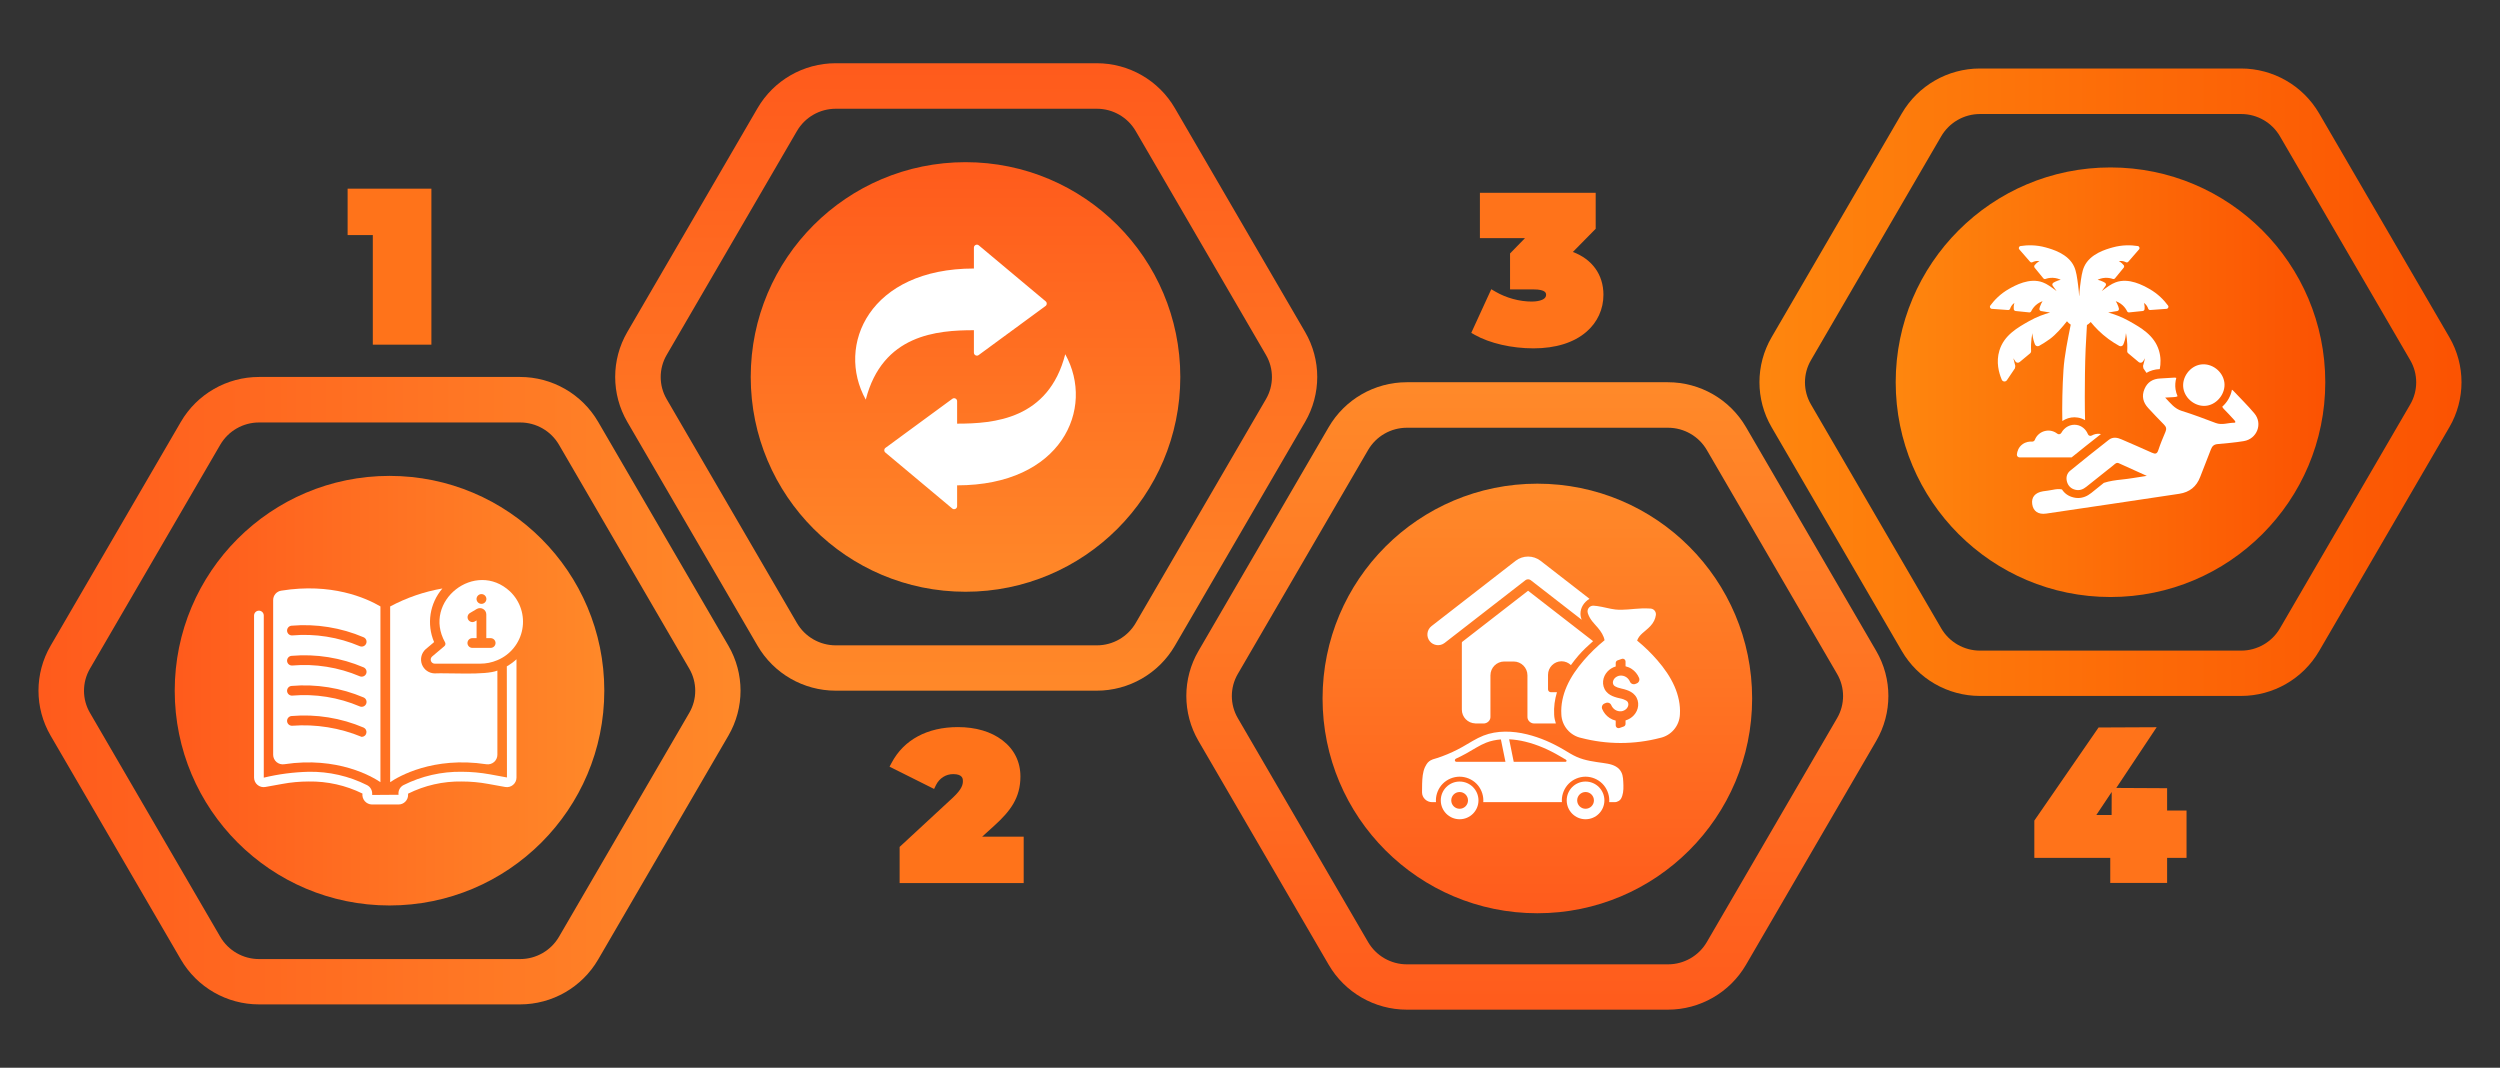
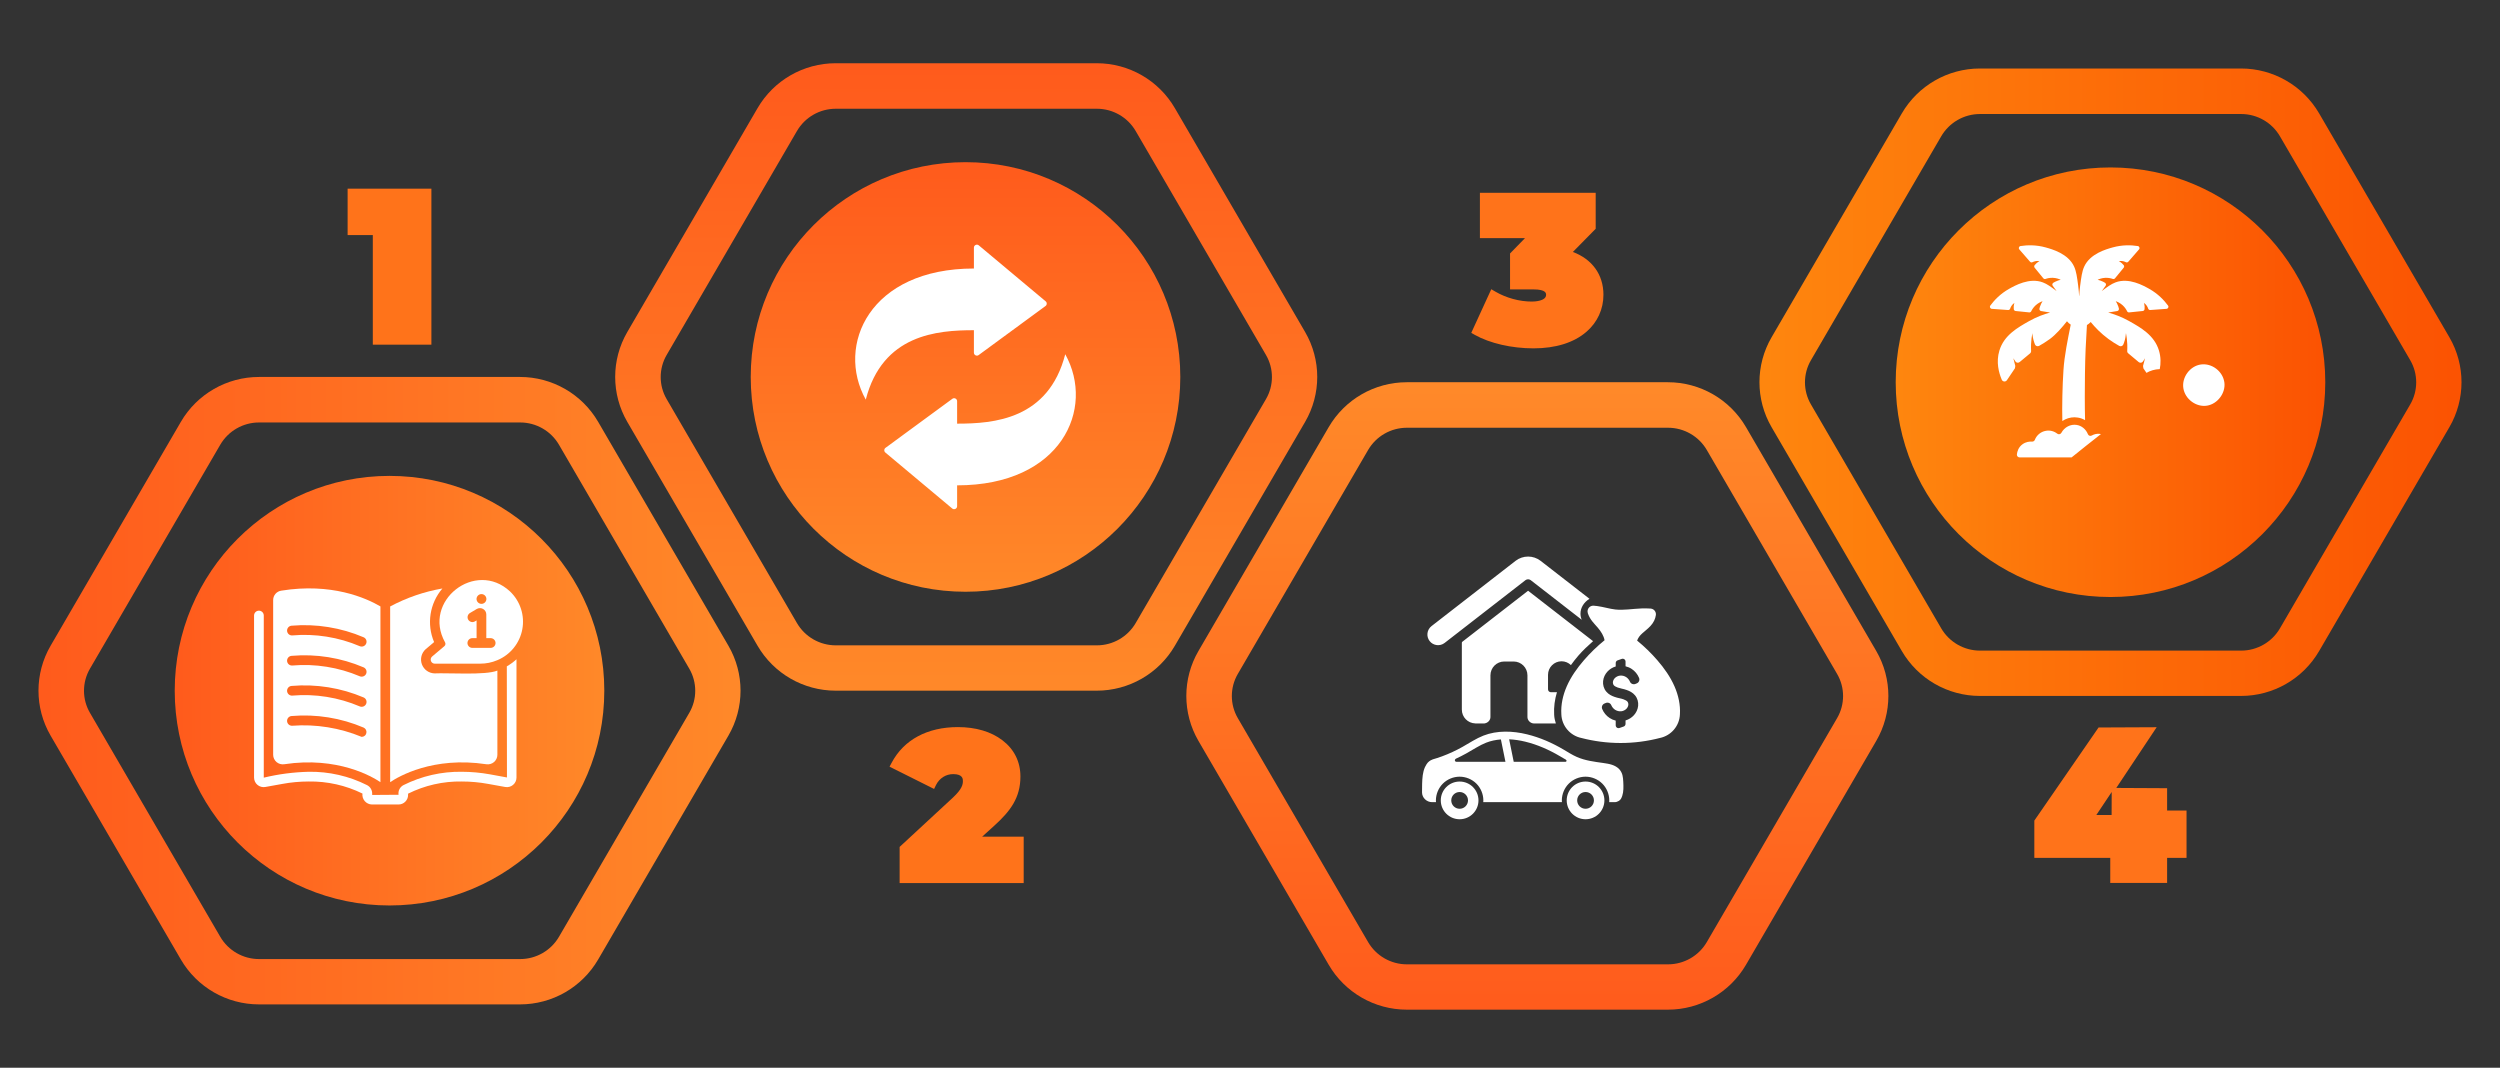
<svg xmlns="http://www.w3.org/2000/svg" width="1920" zoomAndPan="magnify" viewBox="0 0 1440 615" height="820" preserveAspectRatio="xMidYMid meet" version="1.0">
  <rect x="0" y="0" width="1440" height="615" fill="#333333" stroke="none" />
  <defs>
    <clipPath id="eaeab79737">
      <path d="M 1013 39.457 L 1418 39.457 L 1418 400.863 L 1013 400.863 Z M 1013 39.457 " clip-rule="nonzero" />
    </clipPath>
    <clipPath id="9f77f6e051">
      <path d="M 1410.848 246.047 L 1335.836 374.973 C 1326.508 391.004 1309.363 400.863 1290.82 400.863 L 1140.453 400.863 C 1121.91 400.863 1104.766 391.004 1095.438 374.973 L 1020.426 246.047 C 1011.117 230.047 1011.117 210.273 1020.426 194.273 L 1095.438 65.344 C 1104.766 49.316 1121.91 39.457 1140.453 39.457 L 1290.82 39.457 C 1309.363 39.457 1326.508 49.316 1335.836 65.344 L 1410.848 194.273 C 1420.156 210.273 1420.156 230.047 1410.848 246.047 Z M 1410.848 246.047 " clip-rule="nonzero" />
    </clipPath>
    <linearGradient x1="1" gradientTransform="matrix(8.776, 0, 0, 8.776, 0, -0)" y1="27.5" x2="63" gradientUnits="userSpaceOnUse" y2="27.5" id="4d28c7fe22">
      <stop stop-opacity="1" stop-color="rgb(99.609%, 52.55%, 5.489%)" offset="0" />
      <stop stop-opacity="1" stop-color="rgb(99.602%, 52.426%, 5.46%)" offset="0.016" />
      <stop stop-opacity="1" stop-color="rgb(99.585%, 52.144%, 5.396%)" offset="0.031" />
      <stop stop-opacity="1" stop-color="rgb(99.567%, 51.822%, 5.321%)" offset="0.047" />
      <stop stop-opacity="1" stop-color="rgb(99.548%, 51.501%, 5.247%)" offset="0.062" />
      <stop stop-opacity="1" stop-color="rgb(99.53%, 51.181%, 5.173%)" offset="0.078" />
      <stop stop-opacity="1" stop-color="rgb(99.512%, 50.859%, 5.098%)" offset="0.094" />
      <stop stop-opacity="1" stop-color="rgb(99.493%, 50.539%, 5.025%)" offset="0.109" />
      <stop stop-opacity="1" stop-color="rgb(99.474%, 50.218%, 4.95%)" offset="0.125" />
      <stop stop-opacity="1" stop-color="rgb(99.455%, 49.896%, 4.877%)" offset="0.141" />
      <stop stop-opacity="1" stop-color="rgb(99.437%, 49.576%, 4.802%)" offset="0.156" />
      <stop stop-opacity="1" stop-color="rgb(99.419%, 49.255%, 4.727%)" offset="0.172" />
      <stop stop-opacity="1" stop-color="rgb(99.4%, 48.933%, 4.654%)" offset="0.188" />
      <stop stop-opacity="1" stop-color="rgb(99.382%, 48.613%, 4.579%)" offset="0.203" />
      <stop stop-opacity="1" stop-color="rgb(99.362%, 48.293%, 4.506%)" offset="0.219" />
      <stop stop-opacity="1" stop-color="rgb(99.344%, 47.971%, 4.431%)" offset="0.234" />
      <stop stop-opacity="1" stop-color="rgb(99.326%, 47.65%, 4.356%)" offset="0.25" />
      <stop stop-opacity="1" stop-color="rgb(99.307%, 47.328%, 4.283%)" offset="0.266" />
      <stop stop-opacity="1" stop-color="rgb(99.289%, 47.008%, 4.208%)" offset="0.281" />
      <stop stop-opacity="1" stop-color="rgb(99.269%, 46.687%, 4.135%)" offset="0.297" />
      <stop stop-opacity="1" stop-color="rgb(99.251%, 46.365%, 4.06%)" offset="0.312" />
      <stop stop-opacity="1" stop-color="rgb(99.232%, 46.045%, 3.987%)" offset="0.328" />
      <stop stop-opacity="1" stop-color="rgb(99.214%, 45.724%, 3.912%)" offset="0.344" />
      <stop stop-opacity="1" stop-color="rgb(99.196%, 45.403%, 3.838%)" offset="0.359" />
      <stop stop-opacity="1" stop-color="rgb(99.178%, 45.082%, 3.764%)" offset="0.375" />
      <stop stop-opacity="1" stop-color="rgb(99.158%, 44.762%, 3.69%)" offset="0.391" />
      <stop stop-opacity="1" stop-color="rgb(99.139%, 44.44%, 3.616%)" offset="0.406" />
      <stop stop-opacity="1" stop-color="rgb(99.121%, 44.119%, 3.542%)" offset="0.422" />
      <stop stop-opacity="1" stop-color="rgb(99.103%, 43.799%, 3.467%)" offset="0.438" />
      <stop stop-opacity="1" stop-color="rgb(99.084%, 43.477%, 3.394%)" offset="0.453" />
      <stop stop-opacity="1" stop-color="rgb(99.066%, 43.156%, 3.319%)" offset="0.469" />
      <stop stop-opacity="1" stop-color="rgb(99.046%, 42.836%, 3.246%)" offset="0.484" />
      <stop stop-opacity="1" stop-color="rgb(99.028%, 42.514%, 3.171%)" offset="0.5" />
      <stop stop-opacity="1" stop-color="rgb(99.01%, 42.194%, 3.096%)" offset="0.516" />
      <stop stop-opacity="1" stop-color="rgb(98.991%, 41.873%, 3.023%)" offset="0.531" />
      <stop stop-opacity="1" stop-color="rgb(98.973%, 41.551%, 2.948%)" offset="0.547" />
      <stop stop-opacity="1" stop-color="rgb(98.955%, 41.231%, 2.875%)" offset="0.562" />
      <stop stop-opacity="1" stop-color="rgb(98.935%, 40.91%, 2.8%)" offset="0.578" />
      <stop stop-opacity="1" stop-color="rgb(98.917%, 40.588%, 2.727%)" offset="0.594" />
      <stop stop-opacity="1" stop-color="rgb(98.898%, 40.268%, 2.652%)" offset="0.609" />
      <stop stop-opacity="1" stop-color="rgb(98.88%, 39.946%, 2.577%)" offset="0.625" />
      <stop stop-opacity="1" stop-color="rgb(98.862%, 39.626%, 2.504%)" offset="0.641" />
      <stop stop-opacity="1" stop-color="rgb(98.843%, 39.305%, 2.429%)" offset="0.656" />
      <stop stop-opacity="1" stop-color="rgb(98.824%, 38.983%, 2.356%)" offset="0.672" />
      <stop stop-opacity="1" stop-color="rgb(98.805%, 38.663%, 2.281%)" offset="0.688" />
      <stop stop-opacity="1" stop-color="rgb(98.787%, 38.342%, 2.206%)" offset="0.703" />
      <stop stop-opacity="1" stop-color="rgb(98.769%, 38.02%, 2.133%)" offset="0.719" />
      <stop stop-opacity="1" stop-color="rgb(98.75%, 37.7%, 2.058%)" offset="0.734" />
      <stop stop-opacity="1" stop-color="rgb(98.73%, 37.379%, 1.985%)" offset="0.75" />
      <stop stop-opacity="1" stop-color="rgb(98.712%, 37.057%, 1.91%)" offset="0.766" />
      <stop stop-opacity="1" stop-color="rgb(98.694%, 36.737%, 1.836%)" offset="0.781" />
      <stop stop-opacity="1" stop-color="rgb(98.676%, 36.417%, 1.762%)" offset="0.797" />
      <stop stop-opacity="1" stop-color="rgb(98.657%, 36.095%, 1.688%)" offset="0.812" />
      <stop stop-opacity="1" stop-color="rgb(98.639%, 35.774%, 1.614%)" offset="0.828" />
      <stop stop-opacity="1" stop-color="rgb(98.619%, 35.454%, 1.54%)" offset="0.844" />
      <stop stop-opacity="1" stop-color="rgb(98.601%, 35.132%, 1.465%)" offset="0.859" />
      <stop stop-opacity="1" stop-color="rgb(98.582%, 34.811%, 1.392%)" offset="0.875" />
      <stop stop-opacity="1" stop-color="rgb(98.564%, 34.491%, 1.317%)" offset="0.891" />
      <stop stop-opacity="1" stop-color="rgb(98.546%, 34.169%, 1.244%)" offset="0.906" />
      <stop stop-opacity="1" stop-color="rgb(98.528%, 33.849%, 1.169%)" offset="0.922" />
      <stop stop-opacity="1" stop-color="rgb(98.508%, 33.528%, 1.096%)" offset="0.938" />
      <stop stop-opacity="1" stop-color="rgb(98.489%, 33.206%, 1.021%)" offset="0.953" />
      <stop stop-opacity="1" stop-color="rgb(98.471%, 32.886%, 0.946%)" offset="0.969" />
      <stop stop-opacity="1" stop-color="rgb(98.453%, 32.565%, 0.873%)" offset="0.984" />
      <stop stop-opacity="1" stop-color="rgb(98.436%, 32.281%, 0.807%)" offset="1" />
    </linearGradient>
    <clipPath id="1db65391b6">
      <path d="M 683 220.164 L 1088 220.164 L 1088 581.566 L 683 581.566 Z M 683 220.164 " clip-rule="nonzero" />
    </clipPath>
    <clipPath id="f6e1f86d58">
      <path d="M 1080.723 426.754 L 1005.711 555.68 C 996.387 571.707 979.242 581.566 960.699 581.566 L 810.328 581.566 C 791.785 581.566 774.641 571.707 765.316 555.68 L 690.305 426.754 C 680.996 410.75 680.996 390.98 690.305 374.977 L 765.316 246.051 C 774.641 230.023 791.785 220.164 810.328 220.164 L 960.699 220.164 C 979.242 220.164 996.387 230.023 1005.711 246.051 L 1080.723 374.977 C 1090.035 390.98 1090.035 410.75 1080.723 426.754 Z M 1080.723 426.754 " clip-rule="nonzero" />
    </clipPath>
    <linearGradient x1="32" gradientTransform="matrix(8.776, 0, 0, 8.776, 0, -0)" y1="0" x2="32" gradientUnits="userSpaceOnUse" y2="55" id="672ad5cbbc">
      <stop stop-opacity="1" stop-color="rgb(100%, 53.729%, 16.08%)" offset="0" />
      <stop stop-opacity="1" stop-color="rgb(100%, 53.587%, 16.039%)" offset="0.016" />
      <stop stop-opacity="1" stop-color="rgb(100%, 53.307%, 15.959%)" offset="0.031" />
      <stop stop-opacity="1" stop-color="rgb(100%, 53.024%, 15.88%)" offset="0.047" />
      <stop stop-opacity="1" stop-color="rgb(100%, 52.742%, 15.8%)" offset="0.062" />
      <stop stop-opacity="1" stop-color="rgb(100%, 52.46%, 15.721%)" offset="0.078" />
      <stop stop-opacity="1" stop-color="rgb(100%, 52.179%, 15.64%)" offset="0.094" />
      <stop stop-opacity="1" stop-color="rgb(100%, 51.897%, 15.561%)" offset="0.109" />
      <stop stop-opacity="1" stop-color="rgb(100%, 51.614%, 15.482%)" offset="0.125" />
      <stop stop-opacity="1" stop-color="rgb(100%, 51.332%, 15.402%)" offset="0.141" />
      <stop stop-opacity="1" stop-color="rgb(100%, 51.051%, 15.321%)" offset="0.156" />
      <stop stop-opacity="1" stop-color="rgb(100%, 50.769%, 15.242%)" offset="0.172" />
      <stop stop-opacity="1" stop-color="rgb(100%, 50.487%, 15.163%)" offset="0.188" />
      <stop stop-opacity="1" stop-color="rgb(100%, 50.206%, 15.083%)" offset="0.203" />
      <stop stop-opacity="1" stop-color="rgb(100%, 49.924%, 15.004%)" offset="0.219" />
      <stop stop-opacity="1" stop-color="rgb(100%, 49.641%, 14.923%)" offset="0.234" />
      <stop stop-opacity="1" stop-color="rgb(100%, 49.359%, 14.844%)" offset="0.25" />
      <stop stop-opacity="1" stop-color="rgb(100%, 49.078%, 14.764%)" offset="0.266" />
      <stop stop-opacity="1" stop-color="rgb(100%, 48.796%, 14.685%)" offset="0.281" />
      <stop stop-opacity="1" stop-color="rgb(100%, 48.514%, 14.604%)" offset="0.297" />
      <stop stop-opacity="1" stop-color="rgb(100%, 48.232%, 14.525%)" offset="0.312" />
      <stop stop-opacity="1" stop-color="rgb(100%, 47.951%, 14.445%)" offset="0.328" />
      <stop stop-opacity="1" stop-color="rgb(100%, 47.668%, 14.366%)" offset="0.344" />
      <stop stop-opacity="1" stop-color="rgb(100%, 47.386%, 14.287%)" offset="0.359" />
      <stop stop-opacity="1" stop-color="rgb(100%, 47.104%, 14.206%)" offset="0.375" />
      <stop stop-opacity="1" stop-color="rgb(100%, 46.823%, 14.127%)" offset="0.391" />
      <stop stop-opacity="1" stop-color="rgb(100%, 46.541%, 14.047%)" offset="0.406" />
      <stop stop-opacity="1" stop-color="rgb(100%, 46.259%, 13.968%)" offset="0.422" />
      <stop stop-opacity="1" stop-color="rgb(100%, 45.978%, 13.887%)" offset="0.438" />
      <stop stop-opacity="1" stop-color="rgb(100%, 45.695%, 13.808%)" offset="0.453" />
      <stop stop-opacity="1" stop-color="rgb(100%, 45.413%, 13.728%)" offset="0.469" />
      <stop stop-opacity="1" stop-color="rgb(100%, 45.131%, 13.649%)" offset="0.484" />
      <stop stop-opacity="1" stop-color="rgb(100%, 44.85%, 13.57%)" offset="0.5" />
      <stop stop-opacity="1" stop-color="rgb(100%, 44.568%, 13.489%)" offset="0.516" />
      <stop stop-opacity="1" stop-color="rgb(100%, 44.286%, 13.409%)" offset="0.531" />
      <stop stop-opacity="1" stop-color="rgb(100%, 44.003%, 13.33%)" offset="0.547" />
      <stop stop-opacity="1" stop-color="rgb(100%, 43.723%, 13.251%)" offset="0.562" />
      <stop stop-opacity="1" stop-color="rgb(100%, 43.44%, 13.17%)" offset="0.578" />
      <stop stop-opacity="1" stop-color="rgb(100%, 43.158%, 13.091%)" offset="0.594" />
      <stop stop-opacity="1" stop-color="rgb(100%, 42.877%, 13.011%)" offset="0.609" />
      <stop stop-opacity="1" stop-color="rgb(100%, 42.595%, 12.932%)" offset="0.625" />
      <stop stop-opacity="1" stop-color="rgb(100%, 42.313%, 12.852%)" offset="0.641" />
      <stop stop-opacity="1" stop-color="rgb(100%, 42.03%, 12.772%)" offset="0.656" />
      <stop stop-opacity="1" stop-color="rgb(100%, 41.75%, 12.692%)" offset="0.672" />
      <stop stop-opacity="1" stop-color="rgb(100%, 41.467%, 12.613%)" offset="0.688" />
      <stop stop-opacity="1" stop-color="rgb(100%, 41.185%, 12.534%)" offset="0.703" />
      <stop stop-opacity="1" stop-color="rgb(100%, 40.903%, 12.453%)" offset="0.719" />
      <stop stop-opacity="1" stop-color="rgb(100%, 40.622%, 12.373%)" offset="0.734" />
      <stop stop-opacity="1" stop-color="rgb(100%, 40.34%, 12.294%)" offset="0.75" />
      <stop stop-opacity="1" stop-color="rgb(100%, 40.057%, 12.215%)" offset="0.766" />
      <stop stop-opacity="1" stop-color="rgb(100%, 39.777%, 12.134%)" offset="0.781" />
      <stop stop-opacity="1" stop-color="rgb(100%, 39.494%, 12.054%)" offset="0.797" />
      <stop stop-opacity="1" stop-color="rgb(100%, 39.212%, 11.975%)" offset="0.812" />
      <stop stop-opacity="1" stop-color="rgb(100%, 38.93%, 11.896%)" offset="0.828" />
      <stop stop-opacity="1" stop-color="rgb(100%, 38.649%, 11.816%)" offset="0.844" />
      <stop stop-opacity="1" stop-color="rgb(100%, 38.367%, 11.736%)" offset="0.859" />
      <stop stop-opacity="1" stop-color="rgb(100%, 38.084%, 11.656%)" offset="0.875" />
      <stop stop-opacity="1" stop-color="rgb(100%, 37.802%, 11.577%)" offset="0.891" />
      <stop stop-opacity="1" stop-color="rgb(100%, 37.521%, 11.497%)" offset="0.906" />
      <stop stop-opacity="1" stop-color="rgb(100%, 37.239%, 11.417%)" offset="0.922" />
      <stop stop-opacity="1" stop-color="rgb(100%, 36.957%, 11.337%)" offset="0.938" />
      <stop stop-opacity="1" stop-color="rgb(100%, 36.675%, 11.258%)" offset="0.953" />
      <stop stop-opacity="1" stop-color="rgb(100%, 36.394%, 11.179%)" offset="0.969" />
      <stop stop-opacity="1" stop-color="rgb(100%, 36.111%, 11.099%)" offset="0.984" />
      <stop stop-opacity="1" stop-color="rgb(100%, 35.829%, 11.018%)" offset="1" />
    </linearGradient>
    <clipPath id="c0f0904cc0">
      <path d="M 354 36.422 L 759 36.422 L 759 397.828 L 354 397.828 Z M 354 36.422 " clip-rule="nonzero" />
    </clipPath>
    <clipPath id="cce484762e">
      <path d="M 751.746 243.012 L 676.734 371.938 C 667.41 387.965 650.266 397.828 631.723 397.828 L 481.352 397.828 C 462.809 397.828 445.664 387.965 436.34 371.938 L 361.328 243.012 C 352.016 227.008 352.016 207.238 361.328 191.234 L 436.34 62.309 C 445.664 46.281 462.809 36.422 481.352 36.422 L 631.723 36.422 C 650.266 36.422 667.41 46.281 676.734 62.309 L 751.746 191.234 C 761.059 207.238 761.059 227.008 751.746 243.012 Z M 751.746 243.012 " clip-rule="nonzero" />
    </clipPath>
    <linearGradient x1="32" gradientTransform="matrix(8.776, 0, 0, 8.776, 0, 0)" y1="-0" x2="32" gradientUnits="userSpaceOnUse" y2="55" id="ee66574486">
      <stop stop-opacity="1" stop-color="rgb(100%, 35.689%, 10.979%)" offset="0" />
      <stop stop-opacity="1" stop-color="rgb(100%, 35.829%, 11.018%)" offset="0.016" />
      <stop stop-opacity="1" stop-color="rgb(100%, 36.111%, 11.099%)" offset="0.031" />
      <stop stop-opacity="1" stop-color="rgb(100%, 36.394%, 11.179%)" offset="0.047" />
      <stop stop-opacity="1" stop-color="rgb(100%, 36.675%, 11.258%)" offset="0.062" />
      <stop stop-opacity="1" stop-color="rgb(100%, 36.957%, 11.337%)" offset="0.078" />
      <stop stop-opacity="1" stop-color="rgb(100%, 37.239%, 11.417%)" offset="0.094" />
      <stop stop-opacity="1" stop-color="rgb(100%, 37.521%, 11.497%)" offset="0.109" />
      <stop stop-opacity="1" stop-color="rgb(100%, 37.802%, 11.577%)" offset="0.125" />
      <stop stop-opacity="1" stop-color="rgb(100%, 38.084%, 11.656%)" offset="0.141" />
      <stop stop-opacity="1" stop-color="rgb(100%, 38.367%, 11.736%)" offset="0.156" />
      <stop stop-opacity="1" stop-color="rgb(100%, 38.649%, 11.816%)" offset="0.172" />
      <stop stop-opacity="1" stop-color="rgb(100%, 38.93%, 11.896%)" offset="0.188" />
      <stop stop-opacity="1" stop-color="rgb(100%, 39.212%, 11.975%)" offset="0.203" />
      <stop stop-opacity="1" stop-color="rgb(100%, 39.494%, 12.054%)" offset="0.219" />
      <stop stop-opacity="1" stop-color="rgb(100%, 39.777%, 12.134%)" offset="0.234" />
      <stop stop-opacity="1" stop-color="rgb(100%, 40.057%, 12.215%)" offset="0.25" />
      <stop stop-opacity="1" stop-color="rgb(100%, 40.34%, 12.294%)" offset="0.266" />
      <stop stop-opacity="1" stop-color="rgb(100%, 40.622%, 12.373%)" offset="0.281" />
      <stop stop-opacity="1" stop-color="rgb(100%, 40.903%, 12.453%)" offset="0.297" />
      <stop stop-opacity="1" stop-color="rgb(100%, 41.185%, 12.534%)" offset="0.312" />
      <stop stop-opacity="1" stop-color="rgb(100%, 41.467%, 12.613%)" offset="0.328" />
      <stop stop-opacity="1" stop-color="rgb(100%, 41.75%, 12.692%)" offset="0.344" />
      <stop stop-opacity="1" stop-color="rgb(100%, 42.03%, 12.772%)" offset="0.359" />
      <stop stop-opacity="1" stop-color="rgb(100%, 42.313%, 12.852%)" offset="0.375" />
      <stop stop-opacity="1" stop-color="rgb(100%, 42.595%, 12.932%)" offset="0.391" />
      <stop stop-opacity="1" stop-color="rgb(100%, 42.877%, 13.011%)" offset="0.406" />
      <stop stop-opacity="1" stop-color="rgb(100%, 43.158%, 13.091%)" offset="0.422" />
      <stop stop-opacity="1" stop-color="rgb(100%, 43.44%, 13.17%)" offset="0.438" />
      <stop stop-opacity="1" stop-color="rgb(100%, 43.723%, 13.251%)" offset="0.453" />
      <stop stop-opacity="1" stop-color="rgb(100%, 44.003%, 13.33%)" offset="0.469" />
      <stop stop-opacity="1" stop-color="rgb(100%, 44.286%, 13.409%)" offset="0.484" />
      <stop stop-opacity="1" stop-color="rgb(100%, 44.568%, 13.489%)" offset="0.5" />
      <stop stop-opacity="1" stop-color="rgb(100%, 44.85%, 13.57%)" offset="0.516" />
      <stop stop-opacity="1" stop-color="rgb(100%, 45.131%, 13.649%)" offset="0.531" />
      <stop stop-opacity="1" stop-color="rgb(100%, 45.413%, 13.728%)" offset="0.547" />
      <stop stop-opacity="1" stop-color="rgb(100%, 45.695%, 13.808%)" offset="0.562" />
      <stop stop-opacity="1" stop-color="rgb(100%, 45.978%, 13.887%)" offset="0.578" />
      <stop stop-opacity="1" stop-color="rgb(100%, 46.259%, 13.968%)" offset="0.594" />
      <stop stop-opacity="1" stop-color="rgb(100%, 46.541%, 14.047%)" offset="0.609" />
      <stop stop-opacity="1" stop-color="rgb(100%, 46.823%, 14.127%)" offset="0.625" />
      <stop stop-opacity="1" stop-color="rgb(100%, 47.104%, 14.206%)" offset="0.641" />
      <stop stop-opacity="1" stop-color="rgb(100%, 47.386%, 14.287%)" offset="0.656" />
      <stop stop-opacity="1" stop-color="rgb(100%, 47.668%, 14.366%)" offset="0.672" />
      <stop stop-opacity="1" stop-color="rgb(100%, 47.951%, 14.445%)" offset="0.688" />
      <stop stop-opacity="1" stop-color="rgb(100%, 48.232%, 14.525%)" offset="0.703" />
      <stop stop-opacity="1" stop-color="rgb(100%, 48.514%, 14.604%)" offset="0.719" />
      <stop stop-opacity="1" stop-color="rgb(100%, 48.796%, 14.685%)" offset="0.734" />
      <stop stop-opacity="1" stop-color="rgb(100%, 49.078%, 14.764%)" offset="0.75" />
      <stop stop-opacity="1" stop-color="rgb(100%, 49.359%, 14.844%)" offset="0.766" />
      <stop stop-opacity="1" stop-color="rgb(100%, 49.641%, 14.923%)" offset="0.781" />
      <stop stop-opacity="1" stop-color="rgb(100%, 49.924%, 15.004%)" offset="0.797" />
      <stop stop-opacity="1" stop-color="rgb(100%, 50.206%, 15.083%)" offset="0.812" />
      <stop stop-opacity="1" stop-color="rgb(100%, 50.487%, 15.163%)" offset="0.828" />
      <stop stop-opacity="1" stop-color="rgb(100%, 50.769%, 15.242%)" offset="0.844" />
      <stop stop-opacity="1" stop-color="rgb(100%, 51.051%, 15.321%)" offset="0.859" />
      <stop stop-opacity="1" stop-color="rgb(100%, 51.332%, 15.402%)" offset="0.875" />
      <stop stop-opacity="1" stop-color="rgb(100%, 51.614%, 15.482%)" offset="0.891" />
      <stop stop-opacity="1" stop-color="rgb(100%, 51.897%, 15.561%)" offset="0.906" />
      <stop stop-opacity="1" stop-color="rgb(100%, 52.179%, 15.64%)" offset="0.922" />
      <stop stop-opacity="1" stop-color="rgb(100%, 52.46%, 15.721%)" offset="0.938" />
      <stop stop-opacity="1" stop-color="rgb(100%, 52.742%, 15.8%)" offset="0.953" />
      <stop stop-opacity="1" stop-color="rgb(100%, 53.024%, 15.88%)" offset="0.969" />
      <stop stop-opacity="1" stop-color="rgb(100%, 53.307%, 15.959%)" offset="0.984" />
      <stop stop-opacity="1" stop-color="rgb(100%, 53.587%, 16.039%)" offset="1" />
    </linearGradient>
    <clipPath id="9b5433fdd2">
      <path d="M 432.418 93.41 L 679.855 93.41 L 679.855 340.848 L 432.418 340.848 Z M 432.418 93.41 " clip-rule="nonzero" />
    </clipPath>
    <clipPath id="690e905099">
      <path d="M 556.137 93.41 C 487.809 93.41 432.418 148.801 432.418 217.129 C 432.418 285.457 487.809 340.848 556.137 340.848 C 624.465 340.848 679.855 285.457 679.855 217.129 C 679.855 148.801 624.465 93.41 556.137 93.41 Z M 556.137 93.41 " clip-rule="nonzero" />
    </clipPath>
    <clipPath id="1917134f09">
      <path d="M 0.418 0.41 L 247.855 0.41 L 247.855 247.848 L 0.418 247.848 Z M 0.418 0.41 " clip-rule="nonzero" />
    </clipPath>
    <clipPath id="b5a17cdf32">
      <path d="M 124.137 0.41 C 55.809 0.41 0.418 55.801 0.418 124.129 C 0.418 192.457 55.809 247.848 124.137 247.848 C 192.465 247.848 247.855 192.457 247.855 124.129 C 247.855 55.801 192.465 0.41 124.137 0.41 Z M 124.137 0.41 " clip-rule="nonzero" />
    </clipPath>
    <linearGradient x1="128" gradientTransform="matrix(0.967, 0, 0, 0.967, 0.418, 0.409)" y1="0" x2="128" gradientUnits="userSpaceOnUse" y2="256" id="999a2ca25b">
      <stop stop-opacity="1" stop-color="rgb(100%, 35.689%, 10.979%)" offset="0" />
      <stop stop-opacity="1" stop-color="rgb(100%, 35.829%, 11.018%)" offset="0.016" />
      <stop stop-opacity="1" stop-color="rgb(100%, 36.111%, 11.099%)" offset="0.031" />
      <stop stop-opacity="1" stop-color="rgb(100%, 36.394%, 11.179%)" offset="0.047" />
      <stop stop-opacity="1" stop-color="rgb(100%, 36.675%, 11.258%)" offset="0.062" />
      <stop stop-opacity="1" stop-color="rgb(100%, 36.957%, 11.337%)" offset="0.078" />
      <stop stop-opacity="1" stop-color="rgb(100%, 37.239%, 11.417%)" offset="0.094" />
      <stop stop-opacity="1" stop-color="rgb(100%, 37.521%, 11.497%)" offset="0.109" />
      <stop stop-opacity="1" stop-color="rgb(100%, 37.802%, 11.577%)" offset="0.125" />
      <stop stop-opacity="1" stop-color="rgb(100%, 38.084%, 11.656%)" offset="0.141" />
      <stop stop-opacity="1" stop-color="rgb(100%, 38.367%, 11.736%)" offset="0.156" />
      <stop stop-opacity="1" stop-color="rgb(100%, 38.649%, 11.816%)" offset="0.172" />
      <stop stop-opacity="1" stop-color="rgb(100%, 38.93%, 11.896%)" offset="0.188" />
      <stop stop-opacity="1" stop-color="rgb(100%, 39.212%, 11.975%)" offset="0.203" />
      <stop stop-opacity="1" stop-color="rgb(100%, 39.494%, 12.054%)" offset="0.219" />
      <stop stop-opacity="1" stop-color="rgb(100%, 39.777%, 12.134%)" offset="0.234" />
      <stop stop-opacity="1" stop-color="rgb(100%, 40.057%, 12.215%)" offset="0.25" />
      <stop stop-opacity="1" stop-color="rgb(100%, 40.34%, 12.294%)" offset="0.266" />
      <stop stop-opacity="1" stop-color="rgb(100%, 40.622%, 12.373%)" offset="0.281" />
      <stop stop-opacity="1" stop-color="rgb(100%, 40.903%, 12.453%)" offset="0.297" />
      <stop stop-opacity="1" stop-color="rgb(100%, 41.185%, 12.534%)" offset="0.312" />
      <stop stop-opacity="1" stop-color="rgb(100%, 41.467%, 12.613%)" offset="0.328" />
      <stop stop-opacity="1" stop-color="rgb(100%, 41.75%, 12.692%)" offset="0.344" />
      <stop stop-opacity="1" stop-color="rgb(100%, 42.03%, 12.772%)" offset="0.359" />
      <stop stop-opacity="1" stop-color="rgb(100%, 42.313%, 12.852%)" offset="0.375" />
      <stop stop-opacity="1" stop-color="rgb(100%, 42.595%, 12.932%)" offset="0.391" />
      <stop stop-opacity="1" stop-color="rgb(100%, 42.877%, 13.011%)" offset="0.406" />
      <stop stop-opacity="1" stop-color="rgb(100%, 43.158%, 13.091%)" offset="0.422" />
      <stop stop-opacity="1" stop-color="rgb(100%, 43.44%, 13.17%)" offset="0.438" />
      <stop stop-opacity="1" stop-color="rgb(100%, 43.723%, 13.251%)" offset="0.453" />
      <stop stop-opacity="1" stop-color="rgb(100%, 44.003%, 13.33%)" offset="0.469" />
      <stop stop-opacity="1" stop-color="rgb(100%, 44.286%, 13.409%)" offset="0.484" />
      <stop stop-opacity="1" stop-color="rgb(100%, 44.568%, 13.489%)" offset="0.5" />
      <stop stop-opacity="1" stop-color="rgb(100%, 44.85%, 13.57%)" offset="0.516" />
      <stop stop-opacity="1" stop-color="rgb(100%, 45.131%, 13.649%)" offset="0.531" />
      <stop stop-opacity="1" stop-color="rgb(100%, 45.413%, 13.728%)" offset="0.547" />
      <stop stop-opacity="1" stop-color="rgb(100%, 45.695%, 13.808%)" offset="0.562" />
      <stop stop-opacity="1" stop-color="rgb(100%, 45.978%, 13.887%)" offset="0.578" />
      <stop stop-opacity="1" stop-color="rgb(100%, 46.259%, 13.968%)" offset="0.594" />
      <stop stop-opacity="1" stop-color="rgb(100%, 46.541%, 14.047%)" offset="0.609" />
      <stop stop-opacity="1" stop-color="rgb(100%, 46.823%, 14.127%)" offset="0.625" />
      <stop stop-opacity="1" stop-color="rgb(100%, 47.104%, 14.206%)" offset="0.641" />
      <stop stop-opacity="1" stop-color="rgb(100%, 47.386%, 14.287%)" offset="0.656" />
      <stop stop-opacity="1" stop-color="rgb(100%, 47.668%, 14.366%)" offset="0.672" />
      <stop stop-opacity="1" stop-color="rgb(100%, 47.951%, 14.445%)" offset="0.688" />
      <stop stop-opacity="1" stop-color="rgb(100%, 48.232%, 14.525%)" offset="0.703" />
      <stop stop-opacity="1" stop-color="rgb(100%, 48.514%, 14.604%)" offset="0.719" />
      <stop stop-opacity="1" stop-color="rgb(100%, 48.796%, 14.685%)" offset="0.734" />
      <stop stop-opacity="1" stop-color="rgb(100%, 49.078%, 14.764%)" offset="0.75" />
      <stop stop-opacity="1" stop-color="rgb(100%, 49.359%, 14.844%)" offset="0.766" />
      <stop stop-opacity="1" stop-color="rgb(100%, 49.641%, 14.923%)" offset="0.781" />
      <stop stop-opacity="1" stop-color="rgb(100%, 49.924%, 15.004%)" offset="0.797" />
      <stop stop-opacity="1" stop-color="rgb(100%, 50.206%, 15.083%)" offset="0.812" />
      <stop stop-opacity="1" stop-color="rgb(100%, 50.487%, 15.163%)" offset="0.828" />
      <stop stop-opacity="1" stop-color="rgb(100%, 50.769%, 15.242%)" offset="0.844" />
      <stop stop-opacity="1" stop-color="rgb(100%, 51.051%, 15.321%)" offset="0.859" />
      <stop stop-opacity="1" stop-color="rgb(100%, 51.332%, 15.402%)" offset="0.875" />
      <stop stop-opacity="1" stop-color="rgb(100%, 51.614%, 15.482%)" offset="0.891" />
      <stop stop-opacity="1" stop-color="rgb(100%, 51.897%, 15.561%)" offset="0.906" />
      <stop stop-opacity="1" stop-color="rgb(100%, 52.179%, 15.64%)" offset="0.922" />
      <stop stop-opacity="1" stop-color="rgb(100%, 52.46%, 15.721%)" offset="0.938" />
      <stop stop-opacity="1" stop-color="rgb(100%, 52.742%, 15.8%)" offset="0.953" />
      <stop stop-opacity="1" stop-color="rgb(100%, 53.024%, 15.88%)" offset="0.969" />
      <stop stop-opacity="1" stop-color="rgb(100%, 53.307%, 15.959%)" offset="0.984" />
      <stop stop-opacity="1" stop-color="rgb(100%, 53.587%, 16.039%)" offset="1" />
    </linearGradient>
    <clipPath id="2915577acc">
      <rect x="0" width="248" y="0" height="248" />
    </clipPath>
    <clipPath id="2a253b4a9d">
      <path d="M 492 140.805 L 620 140.805 L 620 293.555 L 492 293.555 Z M 492 140.805 " clip-rule="nonzero" />
    </clipPath>
    <clipPath id="2646458ab2">
      <path d="M 22 217.129 L 427 217.129 L 427 578.531 L 22 578.531 Z M 22 217.129 " clip-rule="nonzero" />
    </clipPath>
    <clipPath id="1e54424cd7">
      <path d="M 419.566 423.719 L 344.555 552.645 C 335.23 568.672 318.086 578.531 299.543 578.531 L 149.172 578.531 C 130.629 578.531 113.484 568.672 104.16 552.645 L 29.148 423.719 C 19.836 407.715 19.836 387.945 29.148 371.941 L 104.16 243.016 C 113.484 226.988 130.629 217.129 149.172 217.129 L 299.543 217.129 C 318.086 217.129 335.23 226.988 344.555 243.016 L 419.566 371.941 C 428.879 387.945 428.879 407.715 419.566 423.719 Z M 419.566 423.719 " clip-rule="nonzero" />
    </clipPath>
    <linearGradient x1="1" gradientTransform="matrix(8.776, 0, 0, 8.776, -0, 0)" y1="27.5" x2="63" gradientUnits="userSpaceOnUse" y2="27.5" id="af41925534">
      <stop stop-opacity="1" stop-color="rgb(100%, 35.689%, 10.979%)" offset="0" />
      <stop stop-opacity="1" stop-color="rgb(100%, 35.797%, 11.009%)" offset="0.016" />
      <stop stop-opacity="1" stop-color="rgb(100%, 36.047%, 11.081%)" offset="0.031" />
      <stop stop-opacity="1" stop-color="rgb(100%, 36.333%, 11.16%)" offset="0.047" />
      <stop stop-opacity="1" stop-color="rgb(100%, 36.617%, 11.241%)" offset="0.062" />
      <stop stop-opacity="1" stop-color="rgb(100%, 36.9%, 11.32%)" offset="0.078" />
      <stop stop-opacity="1" stop-color="rgb(100%, 37.184%, 11.401%)" offset="0.094" />
      <stop stop-opacity="1" stop-color="rgb(100%, 37.468%, 11.482%)" offset="0.109" />
      <stop stop-opacity="1" stop-color="rgb(100%, 37.752%, 11.562%)" offset="0.125" />
      <stop stop-opacity="1" stop-color="rgb(100%, 38.036%, 11.642%)" offset="0.141" />
      <stop stop-opacity="1" stop-color="rgb(100%, 38.319%, 11.722%)" offset="0.156" />
      <stop stop-opacity="1" stop-color="rgb(100%, 38.603%, 11.803%)" offset="0.172" />
      <stop stop-opacity="1" stop-color="rgb(100%, 38.887%, 11.884%)" offset="0.188" />
      <stop stop-opacity="1" stop-color="rgb(100%, 39.172%, 11.963%)" offset="0.203" />
      <stop stop-opacity="1" stop-color="rgb(100%, 39.456%, 12.044%)" offset="0.219" />
      <stop stop-opacity="1" stop-color="rgb(100%, 39.74%, 12.123%)" offset="0.234" />
      <stop stop-opacity="1" stop-color="rgb(100%, 40.024%, 12.204%)" offset="0.25" />
      <stop stop-opacity="1" stop-color="rgb(100%, 40.308%, 12.285%)" offset="0.266" />
      <stop stop-opacity="1" stop-color="rgb(100%, 40.591%, 12.364%)" offset="0.281" />
      <stop stop-opacity="1" stop-color="rgb(100%, 40.875%, 12.445%)" offset="0.297" />
      <stop stop-opacity="1" stop-color="rgb(100%, 41.159%, 12.526%)" offset="0.312" />
      <stop stop-opacity="1" stop-color="rgb(100%, 41.443%, 12.605%)" offset="0.328" />
      <stop stop-opacity="1" stop-color="rgb(100%, 41.727%, 12.686%)" offset="0.344" />
      <stop stop-opacity="1" stop-color="rgb(100%, 42.012%, 12.766%)" offset="0.359" />
      <stop stop-opacity="1" stop-color="rgb(100%, 42.296%, 12.846%)" offset="0.375" />
      <stop stop-opacity="1" stop-color="rgb(100%, 42.58%, 12.927%)" offset="0.391" />
      <stop stop-opacity="1" stop-color="rgb(100%, 42.863%, 13.007%)" offset="0.406" />
      <stop stop-opacity="1" stop-color="rgb(100%, 43.147%, 13.087%)" offset="0.422" />
      <stop stop-opacity="1" stop-color="rgb(100%, 43.431%, 13.167%)" offset="0.438" />
      <stop stop-opacity="1" stop-color="rgb(100%, 43.715%, 13.248%)" offset="0.453" />
      <stop stop-opacity="1" stop-color="rgb(100%, 43.999%, 13.329%)" offset="0.469" />
      <stop stop-opacity="1" stop-color="rgb(100%, 44.283%, 13.408%)" offset="0.484" />
      <stop stop-opacity="1" stop-color="rgb(100%, 44.568%, 13.489%)" offset="0.5" />
      <stop stop-opacity="1" stop-color="rgb(100%, 44.852%, 13.57%)" offset="0.516" />
      <stop stop-opacity="1" stop-color="rgb(100%, 45.135%, 13.649%)" offset="0.531" />
      <stop stop-opacity="1" stop-color="rgb(100%, 45.419%, 13.73%)" offset="0.547" />
      <stop stop-opacity="1" stop-color="rgb(100%, 45.703%, 13.809%)" offset="0.562" />
      <stop stop-opacity="1" stop-color="rgb(100%, 45.987%, 13.89%)" offset="0.578" />
      <stop stop-opacity="1" stop-color="rgb(100%, 46.271%, 13.971%)" offset="0.594" />
      <stop stop-opacity="1" stop-color="rgb(100%, 46.555%, 14.05%)" offset="0.609" />
      <stop stop-opacity="1" stop-color="rgb(100%, 46.838%, 14.131%)" offset="0.625" />
      <stop stop-opacity="1" stop-color="rgb(100%, 47.122%, 14.211%)" offset="0.641" />
      <stop stop-opacity="1" stop-color="rgb(100%, 47.408%, 14.291%)" offset="0.656" />
      <stop stop-opacity="1" stop-color="rgb(100%, 47.691%, 14.372%)" offset="0.672" />
      <stop stop-opacity="1" stop-color="rgb(100%, 47.975%, 14.452%)" offset="0.688" />
      <stop stop-opacity="1" stop-color="rgb(100%, 48.259%, 14.532%)" offset="0.703" />
      <stop stop-opacity="1" stop-color="rgb(100%, 48.543%, 14.612%)" offset="0.719" />
      <stop stop-opacity="1" stop-color="rgb(100%, 48.827%, 14.693%)" offset="0.734" />
      <stop stop-opacity="1" stop-color="rgb(100%, 49.11%, 14.774%)" offset="0.75" />
      <stop stop-opacity="1" stop-color="rgb(100%, 49.394%, 14.853%)" offset="0.766" />
      <stop stop-opacity="1" stop-color="rgb(100%, 49.678%, 14.934%)" offset="0.781" />
      <stop stop-opacity="1" stop-color="rgb(100%, 49.963%, 15.015%)" offset="0.797" />
      <stop stop-opacity="1" stop-color="rgb(100%, 50.247%, 15.094%)" offset="0.812" />
      <stop stop-opacity="1" stop-color="rgb(100%, 50.531%, 15.175%)" offset="0.828" />
      <stop stop-opacity="1" stop-color="rgb(100%, 50.815%, 15.254%)" offset="0.844" />
      <stop stop-opacity="1" stop-color="rgb(100%, 51.099%, 15.335%)" offset="0.859" />
      <stop stop-opacity="1" stop-color="rgb(100%, 51.382%, 15.416%)" offset="0.875" />
      <stop stop-opacity="1" stop-color="rgb(100%, 51.666%, 15.495%)" offset="0.891" />
      <stop stop-opacity="1" stop-color="rgb(100%, 51.95%, 15.576%)" offset="0.906" />
      <stop stop-opacity="1" stop-color="rgb(100%, 52.234%, 15.656%)" offset="0.922" />
      <stop stop-opacity="1" stop-color="rgb(100%, 52.518%, 15.736%)" offset="0.938" />
      <stop stop-opacity="1" stop-color="rgb(100%, 52.803%, 15.817%)" offset="0.953" />
      <stop stop-opacity="1" stop-color="rgb(100%, 53.087%, 15.897%)" offset="0.969" />
      <stop stop-opacity="1" stop-color="rgb(100%, 53.371%, 15.977%)" offset="0.984" />
      <stop stop-opacity="1" stop-color="rgb(100%, 53.621%, 16.049%)" offset="1" />
    </linearGradient>
    <clipPath id="3da2a1ae26">
      <path d="M 100.641 274.113 L 348.078 274.113 L 348.078 521.551 L 100.641 521.551 Z M 100.641 274.113 " clip-rule="nonzero" />
    </clipPath>
    <clipPath id="a2dd631577">
      <path d="M 224.359 274.113 C 156.031 274.113 100.641 329.504 100.641 397.832 C 100.641 466.16 156.031 521.551 224.359 521.551 C 292.688 521.551 348.078 466.16 348.078 397.832 C 348.078 329.504 292.688 274.113 224.359 274.113 Z M 224.359 274.113 " clip-rule="nonzero" />
    </clipPath>
    <clipPath id="8d7de9db37">
      <path d="M 0.641 0.113 L 248.078 0.113 L 248.078 247.551 L 0.641 247.551 Z M 0.641 0.113 " clip-rule="nonzero" />
    </clipPath>
    <clipPath id="1c84c5d719">
      <path d="M 124.359 0.113 C 56.031 0.113 0.641 55.504 0.641 123.832 C 0.641 192.16 56.031 247.551 124.359 247.551 C 192.688 247.551 248.078 192.16 248.078 123.832 C 248.078 55.504 192.688 0.113 124.359 0.113 Z M 124.359 0.113 " clip-rule="nonzero" />
    </clipPath>
    <linearGradient x1="0" gradientTransform="matrix(0.967, 0, 0, 0.967, 0.642, 0.115)" y1="128" x2="256" gradientUnits="userSpaceOnUse" y2="128" id="453dc66dd3">
      <stop stop-opacity="1" stop-color="rgb(100%, 35.689%, 10.979%)" offset="0" />
      <stop stop-opacity="1" stop-color="rgb(100%, 35.829%, 11.018%)" offset="0.016" />
      <stop stop-opacity="1" stop-color="rgb(100%, 36.111%, 11.099%)" offset="0.031" />
      <stop stop-opacity="1" stop-color="rgb(100%, 36.394%, 11.179%)" offset="0.047" />
      <stop stop-opacity="1" stop-color="rgb(100%, 36.675%, 11.258%)" offset="0.062" />
      <stop stop-opacity="1" stop-color="rgb(100%, 36.957%, 11.337%)" offset="0.078" />
      <stop stop-opacity="1" stop-color="rgb(100%, 37.239%, 11.417%)" offset="0.094" />
      <stop stop-opacity="1" stop-color="rgb(100%, 37.521%, 11.497%)" offset="0.109" />
      <stop stop-opacity="1" stop-color="rgb(100%, 37.802%, 11.577%)" offset="0.125" />
      <stop stop-opacity="1" stop-color="rgb(100%, 38.084%, 11.656%)" offset="0.141" />
      <stop stop-opacity="1" stop-color="rgb(100%, 38.367%, 11.736%)" offset="0.156" />
      <stop stop-opacity="1" stop-color="rgb(100%, 38.649%, 11.816%)" offset="0.172" />
      <stop stop-opacity="1" stop-color="rgb(100%, 38.93%, 11.896%)" offset="0.188" />
      <stop stop-opacity="1" stop-color="rgb(100%, 39.212%, 11.975%)" offset="0.203" />
      <stop stop-opacity="1" stop-color="rgb(100%, 39.494%, 12.054%)" offset="0.219" />
      <stop stop-opacity="1" stop-color="rgb(100%, 39.777%, 12.134%)" offset="0.234" />
      <stop stop-opacity="1" stop-color="rgb(100%, 40.057%, 12.215%)" offset="0.25" />
      <stop stop-opacity="1" stop-color="rgb(100%, 40.34%, 12.294%)" offset="0.266" />
      <stop stop-opacity="1" stop-color="rgb(100%, 40.622%, 12.373%)" offset="0.281" />
      <stop stop-opacity="1" stop-color="rgb(100%, 40.903%, 12.453%)" offset="0.297" />
      <stop stop-opacity="1" stop-color="rgb(100%, 41.185%, 12.534%)" offset="0.312" />
      <stop stop-opacity="1" stop-color="rgb(100%, 41.467%, 12.613%)" offset="0.328" />
      <stop stop-opacity="1" stop-color="rgb(100%, 41.75%, 12.692%)" offset="0.344" />
      <stop stop-opacity="1" stop-color="rgb(100%, 42.03%, 12.772%)" offset="0.359" />
      <stop stop-opacity="1" stop-color="rgb(100%, 42.313%, 12.852%)" offset="0.375" />
      <stop stop-opacity="1" stop-color="rgb(100%, 42.595%, 12.932%)" offset="0.391" />
      <stop stop-opacity="1" stop-color="rgb(100%, 42.877%, 13.011%)" offset="0.406" />
      <stop stop-opacity="1" stop-color="rgb(100%, 43.158%, 13.091%)" offset="0.422" />
      <stop stop-opacity="1" stop-color="rgb(100%, 43.44%, 13.17%)" offset="0.438" />
      <stop stop-opacity="1" stop-color="rgb(100%, 43.723%, 13.251%)" offset="0.453" />
      <stop stop-opacity="1" stop-color="rgb(100%, 44.003%, 13.33%)" offset="0.469" />
      <stop stop-opacity="1" stop-color="rgb(100%, 44.286%, 13.409%)" offset="0.484" />
      <stop stop-opacity="1" stop-color="rgb(100%, 44.568%, 13.489%)" offset="0.5" />
      <stop stop-opacity="1" stop-color="rgb(100%, 44.85%, 13.57%)" offset="0.516" />
      <stop stop-opacity="1" stop-color="rgb(100%, 45.131%, 13.649%)" offset="0.531" />
      <stop stop-opacity="1" stop-color="rgb(100%, 45.413%, 13.728%)" offset="0.547" />
      <stop stop-opacity="1" stop-color="rgb(100%, 45.695%, 13.808%)" offset="0.562" />
      <stop stop-opacity="1" stop-color="rgb(100%, 45.978%, 13.887%)" offset="0.578" />
      <stop stop-opacity="1" stop-color="rgb(100%, 46.259%, 13.968%)" offset="0.594" />
      <stop stop-opacity="1" stop-color="rgb(100%, 46.541%, 14.047%)" offset="0.609" />
      <stop stop-opacity="1" stop-color="rgb(100%, 46.823%, 14.127%)" offset="0.625" />
      <stop stop-opacity="1" stop-color="rgb(100%, 47.104%, 14.206%)" offset="0.641" />
      <stop stop-opacity="1" stop-color="rgb(100%, 47.386%, 14.287%)" offset="0.656" />
      <stop stop-opacity="1" stop-color="rgb(100%, 47.668%, 14.366%)" offset="0.672" />
      <stop stop-opacity="1" stop-color="rgb(100%, 47.951%, 14.445%)" offset="0.688" />
      <stop stop-opacity="1" stop-color="rgb(100%, 48.232%, 14.525%)" offset="0.703" />
      <stop stop-opacity="1" stop-color="rgb(100%, 48.514%, 14.604%)" offset="0.719" />
      <stop stop-opacity="1" stop-color="rgb(100%, 48.796%, 14.685%)" offset="0.734" />
      <stop stop-opacity="1" stop-color="rgb(100%, 49.078%, 14.764%)" offset="0.75" />
      <stop stop-opacity="1" stop-color="rgb(100%, 49.359%, 14.844%)" offset="0.766" />
      <stop stop-opacity="1" stop-color="rgb(100%, 49.641%, 14.923%)" offset="0.781" />
      <stop stop-opacity="1" stop-color="rgb(100%, 49.924%, 15.004%)" offset="0.797" />
      <stop stop-opacity="1" stop-color="rgb(100%, 50.206%, 15.083%)" offset="0.812" />
      <stop stop-opacity="1" stop-color="rgb(100%, 50.487%, 15.163%)" offset="0.828" />
      <stop stop-opacity="1" stop-color="rgb(100%, 50.769%, 15.242%)" offset="0.844" />
      <stop stop-opacity="1" stop-color="rgb(100%, 51.051%, 15.321%)" offset="0.859" />
      <stop stop-opacity="1" stop-color="rgb(100%, 51.332%, 15.402%)" offset="0.875" />
      <stop stop-opacity="1" stop-color="rgb(100%, 51.614%, 15.482%)" offset="0.891" />
      <stop stop-opacity="1" stop-color="rgb(100%, 51.897%, 15.561%)" offset="0.906" />
      <stop stop-opacity="1" stop-color="rgb(100%, 52.179%, 15.64%)" offset="0.922" />
      <stop stop-opacity="1" stop-color="rgb(100%, 52.46%, 15.721%)" offset="0.938" />
      <stop stop-opacity="1" stop-color="rgb(100%, 52.742%, 15.8%)" offset="0.953" />
      <stop stop-opacity="1" stop-color="rgb(100%, 53.024%, 15.88%)" offset="0.969" />
      <stop stop-opacity="1" stop-color="rgb(100%, 53.307%, 15.959%)" offset="0.984" />
      <stop stop-opacity="1" stop-color="rgb(100%, 53.587%, 16.039%)" offset="1" />
    </linearGradient>
    <clipPath id="1c0dbfd0c4">
      <rect x="0" width="249" y="0" height="248" />
    </clipPath>
    <clipPath id="1c8d475f3d">
      <path d="M 146.336 351 L 298 351 L 298 463.727 L 146.336 463.727 Z M 146.336 351 " clip-rule="nonzero" />
    </clipPath>
    <clipPath id="f03a195ac9">
      <path d="M 761.797 278.594 L 1009.234 278.594 L 1009.234 526.031 L 761.797 526.031 Z M 761.797 278.594 " clip-rule="nonzero" />
    </clipPath>
    <clipPath id="85dd3feb99">
      <path d="M 885.516 278.594 C 817.188 278.594 761.797 333.984 761.797 402.312 C 761.797 470.641 817.188 526.031 885.516 526.031 C 953.844 526.031 1009.234 470.641 1009.234 402.312 C 1009.234 333.984 953.844 278.594 885.516 278.594 Z M 885.516 278.594 " clip-rule="nonzero" />
    </clipPath>
    <clipPath id="0ba0c8699c">
-       <path d="M 0.797 0.594 L 248.234 0.594 L 248.234 248.031 L 0.797 248.031 Z M 0.797 0.594 " clip-rule="nonzero" />
-     </clipPath>
+       </clipPath>
    <clipPath id="f237b57bec">
      <path d="M 124.516 0.594 C 56.188 0.594 0.797 55.984 0.797 124.312 C 0.797 192.641 56.188 248.031 124.516 248.031 C 192.844 248.031 248.234 192.641 248.234 124.312 C 248.234 55.984 192.844 0.594 124.516 0.594 Z M 124.516 0.594 " clip-rule="nonzero" />
    </clipPath>
    <linearGradient x1="128" gradientTransform="matrix(0.967, 0, 0, 0.967, 0.799, 0.592)" y1="0" x2="128" gradientUnits="userSpaceOnUse" y2="256" id="0950dccaba">
      <stop stop-opacity="1" stop-color="rgb(100%, 53.729%, 16.08%)" offset="0" />
      <stop stop-opacity="1" stop-color="rgb(100%, 53.587%, 16.039%)" offset="0.016" />
      <stop stop-opacity="1" stop-color="rgb(100%, 53.307%, 15.959%)" offset="0.031" />
      <stop stop-opacity="1" stop-color="rgb(100%, 53.024%, 15.88%)" offset="0.047" />
      <stop stop-opacity="1" stop-color="rgb(100%, 52.742%, 15.8%)" offset="0.062" />
      <stop stop-opacity="1" stop-color="rgb(100%, 52.46%, 15.721%)" offset="0.078" />
      <stop stop-opacity="1" stop-color="rgb(100%, 52.179%, 15.64%)" offset="0.094" />
      <stop stop-opacity="1" stop-color="rgb(100%, 51.897%, 15.561%)" offset="0.109" />
      <stop stop-opacity="1" stop-color="rgb(100%, 51.614%, 15.482%)" offset="0.125" />
      <stop stop-opacity="1" stop-color="rgb(100%, 51.332%, 15.402%)" offset="0.141" />
      <stop stop-opacity="1" stop-color="rgb(100%, 51.051%, 15.321%)" offset="0.156" />
      <stop stop-opacity="1" stop-color="rgb(100%, 50.769%, 15.242%)" offset="0.172" />
      <stop stop-opacity="1" stop-color="rgb(100%, 50.487%, 15.163%)" offset="0.188" />
      <stop stop-opacity="1" stop-color="rgb(100%, 50.206%, 15.083%)" offset="0.203" />
      <stop stop-opacity="1" stop-color="rgb(100%, 49.924%, 15.004%)" offset="0.219" />
      <stop stop-opacity="1" stop-color="rgb(100%, 49.641%, 14.923%)" offset="0.234" />
      <stop stop-opacity="1" stop-color="rgb(100%, 49.359%, 14.844%)" offset="0.25" />
      <stop stop-opacity="1" stop-color="rgb(100%, 49.078%, 14.764%)" offset="0.266" />
      <stop stop-opacity="1" stop-color="rgb(100%, 48.796%, 14.685%)" offset="0.281" />
      <stop stop-opacity="1" stop-color="rgb(100%, 48.514%, 14.604%)" offset="0.297" />
      <stop stop-opacity="1" stop-color="rgb(100%, 48.232%, 14.525%)" offset="0.312" />
      <stop stop-opacity="1" stop-color="rgb(100%, 47.951%, 14.445%)" offset="0.328" />
      <stop stop-opacity="1" stop-color="rgb(100%, 47.668%, 14.366%)" offset="0.344" />
      <stop stop-opacity="1" stop-color="rgb(100%, 47.386%, 14.287%)" offset="0.359" />
      <stop stop-opacity="1" stop-color="rgb(100%, 47.104%, 14.206%)" offset="0.375" />
      <stop stop-opacity="1" stop-color="rgb(100%, 46.823%, 14.127%)" offset="0.391" />
      <stop stop-opacity="1" stop-color="rgb(100%, 46.541%, 14.047%)" offset="0.406" />
      <stop stop-opacity="1" stop-color="rgb(100%, 46.259%, 13.968%)" offset="0.422" />
      <stop stop-opacity="1" stop-color="rgb(100%, 45.978%, 13.887%)" offset="0.438" />
      <stop stop-opacity="1" stop-color="rgb(100%, 45.695%, 13.808%)" offset="0.453" />
      <stop stop-opacity="1" stop-color="rgb(100%, 45.413%, 13.728%)" offset="0.469" />
      <stop stop-opacity="1" stop-color="rgb(100%, 45.131%, 13.649%)" offset="0.484" />
      <stop stop-opacity="1" stop-color="rgb(100%, 44.85%, 13.57%)" offset="0.5" />
      <stop stop-opacity="1" stop-color="rgb(100%, 44.568%, 13.489%)" offset="0.516" />
      <stop stop-opacity="1" stop-color="rgb(100%, 44.286%, 13.409%)" offset="0.531" />
      <stop stop-opacity="1" stop-color="rgb(100%, 44.003%, 13.33%)" offset="0.547" />
      <stop stop-opacity="1" stop-color="rgb(100%, 43.723%, 13.251%)" offset="0.562" />
      <stop stop-opacity="1" stop-color="rgb(100%, 43.44%, 13.17%)" offset="0.578" />
      <stop stop-opacity="1" stop-color="rgb(100%, 43.158%, 13.091%)" offset="0.594" />
      <stop stop-opacity="1" stop-color="rgb(100%, 42.877%, 13.011%)" offset="0.609" />
      <stop stop-opacity="1" stop-color="rgb(100%, 42.595%, 12.932%)" offset="0.625" />
      <stop stop-opacity="1" stop-color="rgb(100%, 42.313%, 12.852%)" offset="0.641" />
      <stop stop-opacity="1" stop-color="rgb(100%, 42.03%, 12.772%)" offset="0.656" />
      <stop stop-opacity="1" stop-color="rgb(100%, 41.75%, 12.692%)" offset="0.672" />
      <stop stop-opacity="1" stop-color="rgb(100%, 41.467%, 12.613%)" offset="0.688" />
      <stop stop-opacity="1" stop-color="rgb(100%, 41.185%, 12.534%)" offset="0.703" />
      <stop stop-opacity="1" stop-color="rgb(100%, 40.903%, 12.453%)" offset="0.719" />
      <stop stop-opacity="1" stop-color="rgb(100%, 40.622%, 12.373%)" offset="0.734" />
      <stop stop-opacity="1" stop-color="rgb(100%, 40.34%, 12.294%)" offset="0.75" />
      <stop stop-opacity="1" stop-color="rgb(100%, 40.057%, 12.215%)" offset="0.766" />
      <stop stop-opacity="1" stop-color="rgb(100%, 39.777%, 12.134%)" offset="0.781" />
      <stop stop-opacity="1" stop-color="rgb(100%, 39.494%, 12.054%)" offset="0.797" />
      <stop stop-opacity="1" stop-color="rgb(100%, 39.212%, 11.975%)" offset="0.812" />
      <stop stop-opacity="1" stop-color="rgb(100%, 38.93%, 11.896%)" offset="0.828" />
      <stop stop-opacity="1" stop-color="rgb(100%, 38.649%, 11.816%)" offset="0.844" />
      <stop stop-opacity="1" stop-color="rgb(100%, 38.367%, 11.736%)" offset="0.859" />
      <stop stop-opacity="1" stop-color="rgb(100%, 38.084%, 11.656%)" offset="0.875" />
      <stop stop-opacity="1" stop-color="rgb(100%, 37.802%, 11.577%)" offset="0.891" />
      <stop stop-opacity="1" stop-color="rgb(100%, 37.521%, 11.497%)" offset="0.906" />
      <stop stop-opacity="1" stop-color="rgb(100%, 37.239%, 11.417%)" offset="0.922" />
      <stop stop-opacity="1" stop-color="rgb(100%, 36.957%, 11.337%)" offset="0.938" />
      <stop stop-opacity="1" stop-color="rgb(100%, 36.675%, 11.258%)" offset="0.953" />
      <stop stop-opacity="1" stop-color="rgb(100%, 36.394%, 11.179%)" offset="0.969" />
      <stop stop-opacity="1" stop-color="rgb(100%, 36.111%, 11.099%)" offset="0.984" />
      <stop stop-opacity="1" stop-color="rgb(100%, 35.829%, 11.018%)" offset="1" />
    </linearGradient>
    <clipPath id="700ddb00e5">
      <rect x="0" width="249" y="0" height="249" />
    </clipPath>
    <clipPath id="6fee59eded">
      <path d="M 819.109 320.031 L 968 320.031 L 968 472 L 819.109 472 Z M 819.109 320.031 " clip-rule="nonzero" />
    </clipPath>
    <clipPath id="3757807f3e">
      <path d="M 1091.922 96.445 L 1339.359 96.445 L 1339.359 343.883 L 1091.922 343.883 Z M 1091.922 96.445 " clip-rule="nonzero" />
    </clipPath>
    <clipPath id="2d418dae9d">
      <path d="M 1215.641 96.445 C 1147.312 96.445 1091.922 151.836 1091.922 220.164 C 1091.922 288.492 1147.312 343.883 1215.641 343.883 C 1283.969 343.883 1339.359 288.492 1339.359 220.164 C 1339.359 151.836 1283.969 96.445 1215.641 96.445 Z M 1215.641 96.445 " clip-rule="nonzero" />
    </clipPath>
    <clipPath id="d9142279ee">
      <path d="M 0.922 0.445 L 248.359 0.445 L 248.359 247.883 L 0.922 247.883 Z M 0.922 0.445 " clip-rule="nonzero" />
    </clipPath>
    <clipPath id="bd8017eeae">
      <path d="M 124.641 0.445 C 56.312 0.445 0.922 55.836 0.922 124.164 C 0.922 192.492 56.312 247.883 124.641 247.883 C 192.969 247.883 248.359 192.492 248.359 124.164 C 248.359 55.836 192.969 0.445 124.641 0.445 Z M 124.641 0.445 " clip-rule="nonzero" />
    </clipPath>
    <linearGradient x1="0" gradientTransform="matrix(0.967, 0, 0, 0.967, 0.92, 0.445)" y1="128" x2="256" gradientUnits="userSpaceOnUse" y2="128" id="7f0308d662">
      <stop stop-opacity="1" stop-color="rgb(99.609%, 52.55%, 5.489%)" offset="0" />
      <stop stop-opacity="1" stop-color="rgb(99.6%, 52.39%, 5.452%)" offset="0.016" />
      <stop stop-opacity="1" stop-color="rgb(99.582%, 52.071%, 5.379%)" offset="0.031" />
      <stop stop-opacity="1" stop-color="rgb(99.564%, 51.752%, 5.305%)" offset="0.047" />
      <stop stop-opacity="1" stop-color="rgb(99.545%, 51.433%, 5.232%)" offset="0.062" />
      <stop stop-opacity="1" stop-color="rgb(99.525%, 51.115%, 5.157%)" offset="0.078" />
      <stop stop-opacity="1" stop-color="rgb(99.507%, 50.797%, 5.084%)" offset="0.094" />
      <stop stop-opacity="1" stop-color="rgb(99.489%, 50.478%, 5.011%)" offset="0.109" />
      <stop stop-opacity="1" stop-color="rgb(99.471%, 50.159%, 4.938%)" offset="0.125" />
      <stop stop-opacity="1" stop-color="rgb(99.452%, 49.841%, 4.863%)" offset="0.141" />
      <stop stop-opacity="1" stop-color="rgb(99.434%, 49.522%, 4.79%)" offset="0.156" />
      <stop stop-opacity="1" stop-color="rgb(99.416%, 49.203%, 4.716%)" offset="0.172" />
      <stop stop-opacity="1" stop-color="rgb(99.397%, 48.885%, 4.643%)" offset="0.188" />
      <stop stop-opacity="1" stop-color="rgb(99.379%, 48.566%, 4.568%)" offset="0.203" />
      <stop stop-opacity="1" stop-color="rgb(99.361%, 48.248%, 4.495%)" offset="0.219" />
      <stop stop-opacity="1" stop-color="rgb(99.342%, 47.929%, 4.422%)" offset="0.234" />
      <stop stop-opacity="1" stop-color="rgb(99.324%, 47.61%, 4.349%)" offset="0.25" />
      <stop stop-opacity="1" stop-color="rgb(99.304%, 47.292%, 4.276%)" offset="0.266" />
      <stop stop-opacity="1" stop-color="rgb(99.286%, 46.973%, 4.201%)" offset="0.281" />
      <stop stop-opacity="1" stop-color="rgb(99.268%, 46.655%, 4.128%)" offset="0.297" />
      <stop stop-opacity="1" stop-color="rgb(99.249%, 46.336%, 4.054%)" offset="0.312" />
      <stop stop-opacity="1" stop-color="rgb(99.231%, 46.017%, 3.981%)" offset="0.328" />
      <stop stop-opacity="1" stop-color="rgb(99.213%, 45.699%, 3.906%)" offset="0.344" />
      <stop stop-opacity="1" stop-color="rgb(99.194%, 45.38%, 3.833%)" offset="0.359" />
      <stop stop-opacity="1" stop-color="rgb(99.176%, 45.062%, 3.76%)" offset="0.375" />
      <stop stop-opacity="1" stop-color="rgb(99.158%, 44.743%, 3.687%)" offset="0.391" />
      <stop stop-opacity="1" stop-color="rgb(99.139%, 44.424%, 3.612%)" offset="0.406" />
      <stop stop-opacity="1" stop-color="rgb(99.121%, 44.106%, 3.539%)" offset="0.422" />
      <stop stop-opacity="1" stop-color="rgb(99.103%, 43.787%, 3.465%)" offset="0.438" />
      <stop stop-opacity="1" stop-color="rgb(99.083%, 43.469%, 3.392%)" offset="0.453" />
      <stop stop-opacity="1" stop-color="rgb(99.065%, 43.15%, 3.319%)" offset="0.469" />
      <stop stop-opacity="1" stop-color="rgb(99.046%, 42.831%, 3.244%)" offset="0.484" />
      <stop stop-opacity="1" stop-color="rgb(99.028%, 42.513%, 3.171%)" offset="0.5" />
      <stop stop-opacity="1" stop-color="rgb(99.01%, 42.194%, 3.098%)" offset="0.516" />
      <stop stop-opacity="1" stop-color="rgb(98.991%, 41.876%, 3.024%)" offset="0.531" />
      <stop stop-opacity="1" stop-color="rgb(98.973%, 41.557%, 2.95%)" offset="0.547" />
      <stop stop-opacity="1" stop-color="rgb(98.955%, 41.238%, 2.876%)" offset="0.562" />
      <stop stop-opacity="1" stop-color="rgb(98.936%, 40.919%, 2.803%)" offset="0.578" />
      <stop stop-opacity="1" stop-color="rgb(98.918%, 40.602%, 2.73%)" offset="0.594" />
      <stop stop-opacity="1" stop-color="rgb(98.9%, 40.283%, 2.655%)" offset="0.609" />
      <stop stop-opacity="1" stop-color="rgb(98.882%, 39.964%, 2.582%)" offset="0.625" />
      <stop stop-opacity="1" stop-color="rgb(98.862%, 39.645%, 2.509%)" offset="0.641" />
      <stop stop-opacity="1" stop-color="rgb(98.843%, 39.326%, 2.435%)" offset="0.656" />
      <stop stop-opacity="1" stop-color="rgb(98.825%, 39.009%, 2.362%)" offset="0.672" />
      <stop stop-opacity="1" stop-color="rgb(98.807%, 38.69%, 2.287%)" offset="0.688" />
      <stop stop-opacity="1" stop-color="rgb(98.788%, 38.371%, 2.214%)" offset="0.703" />
      <stop stop-opacity="1" stop-color="rgb(98.77%, 38.052%, 2.141%)" offset="0.719" />
      <stop stop-opacity="1" stop-color="rgb(98.752%, 37.733%, 2.068%)" offset="0.734" />
      <stop stop-opacity="1" stop-color="rgb(98.734%, 37.416%, 1.993%)" offset="0.75" />
      <stop stop-opacity="1" stop-color="rgb(98.715%, 37.097%, 1.92%)" offset="0.766" />
      <stop stop-opacity="1" stop-color="rgb(98.697%, 36.778%, 1.846%)" offset="0.781" />
      <stop stop-opacity="1" stop-color="rgb(98.679%, 36.459%, 1.773%)" offset="0.797" />
      <stop stop-opacity="1" stop-color="rgb(98.66%, 36.14%, 1.698%)" offset="0.812" />
      <stop stop-opacity="1" stop-color="rgb(98.642%, 35.823%, 1.625%)" offset="0.828" />
      <stop stop-opacity="1" stop-color="rgb(98.622%, 35.504%, 1.552%)" offset="0.844" />
      <stop stop-opacity="1" stop-color="rgb(98.604%, 35.185%, 1.479%)" offset="0.859" />
      <stop stop-opacity="1" stop-color="rgb(98.586%, 34.866%, 1.405%)" offset="0.875" />
      <stop stop-opacity="1" stop-color="rgb(98.567%, 34.547%, 1.331%)" offset="0.891" />
      <stop stop-opacity="1" stop-color="rgb(98.549%, 34.23%, 1.257%)" offset="0.906" />
      <stop stop-opacity="1" stop-color="rgb(98.531%, 33.911%, 1.184%)" offset="0.922" />
      <stop stop-opacity="1" stop-color="rgb(98.512%, 33.592%, 1.111%)" offset="0.938" />
      <stop stop-opacity="1" stop-color="rgb(98.494%, 33.273%, 1.036%)" offset="0.953" />
      <stop stop-opacity="1" stop-color="rgb(98.476%, 32.954%, 0.963%)" offset="0.969" />
      <stop stop-opacity="1" stop-color="rgb(98.457%, 32.637%, 0.89%)" offset="0.984" />
      <stop stop-opacity="1" stop-color="rgb(98.439%, 32.318%, 0.816%)" offset="1" />
    </linearGradient>
    <clipPath id="aa97d2c27c">
      <rect x="0" width="249" y="0" height="248" />
    </clipPath>
    <clipPath id="3239f3d430">
      <path d="M 200.184 108.688 L 248.852 108.688 L 248.852 198.543 L 200.184 198.543 Z M 200.184 108.688 " clip-rule="nonzero" />
    </clipPath>
    <clipPath id="8dd0fd4754">
      <path d="M 512.379 418.797 L 589.504 418.797 L 589.504 508.652 L 512.379 508.652 Z M 512.379 418.797 " clip-rule="nonzero" />
    </clipPath>
    <clipPath id="883a1668ed">
      <path d="M 847.453 111 L 923.828 111 L 923.828 200.789 L 847.453 200.789 Z M 847.453 111 " clip-rule="nonzero" />
    </clipPath>
    <clipPath id="25726397db">
      <path d="M 1171.773 418.797 L 1259.383 418.797 L 1259.383 508.652 L 1171.773 508.652 Z M 1171.773 418.797 " clip-rule="nonzero" />
    </clipPath>
  </defs>
  <g clip-path="url(#eaeab79737)">
    <g clip-path="url(#9f77f6e051)">
      <path stroke-linecap="butt" transform="matrix(0.749, 0, 0, 0.749, 1005.365, 39.458)" fill="none" stroke-linejoin="miter" d="M 541.523 275.9 L 441.344 448.081 C 428.887 469.49 405.99 482.658 381.226 482.658 L 180.41 482.658 C 155.646 482.658 132.75 469.49 120.292 448.081 L 20.114 275.9 C 7.682 254.532 7.682 228.125 20.114 206.757 L 120.292 34.571 C 132.75 13.166 155.646 -0.001 180.41 -0.001 L 381.226 -0.001 C 405.99 -0.001 428.887 13.166 441.344 34.571 L 541.523 206.757 C 553.954 228.125 553.954 254.532 541.523 275.9 Z M 541.523 275.9 " stroke="url(#4d28c7fe22)" stroke-width="70" stroke-miterlimit="4" />
    </g>
  </g>
  <g clip-path="url(#1db65391b6)">
    <g clip-path="url(#f6e1f86d58)">
      <path stroke-linecap="butt" transform="matrix(0.749, 0, 0, 0.749, 675.243, 220.164)" fill="none" stroke-linejoin="miter" d="M 541.519 275.902 L 441.34 448.082 C 428.888 469.487 405.991 482.654 381.227 482.654 L 180.406 482.654 C 155.642 482.654 132.746 469.487 120.293 448.082 L 20.115 275.902 C 7.683 254.528 7.683 228.126 20.115 206.753 L 120.293 34.572 C 132.746 13.168 155.642 0.001 180.406 0.001 L 381.227 0.001 C 405.991 0.001 428.888 13.168 441.34 34.572 L 541.519 206.753 C 553.955 228.126 553.955 254.528 541.519 275.902 Z M 541.519 275.902 " stroke="url(#672ad5cbbc)" stroke-width="70" stroke-miterlimit="4" />
    </g>
  </g>
  <g clip-path="url(#c0f0904cc0)">
    <g clip-path="url(#cce484762e)">
      <path stroke-linecap="butt" transform="matrix(0.749, 0, 0, 0.749, 346.264, 36.422)" fill="none" stroke-linejoin="miter" d="M 541.521 275.901 L 441.343 448.082 C 428.89 469.486 405.994 482.659 381.23 482.659 L 180.409 482.659 C 155.645 482.659 132.748 469.486 120.296 448.082 L 20.118 275.901 C 7.681 254.528 7.681 228.126 20.118 206.753 L 120.296 34.572 C 132.748 13.167 155.645 0 180.409 0 L 381.23 0 C 405.994 0 428.89 13.167 441.343 34.572 L 541.521 206.753 C 553.958 228.126 553.958 254.528 541.521 275.901 Z M 541.521 275.901 " stroke="url(#ee66574486)" stroke-width="70" stroke-miterlimit="4" />
    </g>
  </g>
  <g clip-path="url(#9b5433fdd2)">
    <g clip-path="url(#690e905099)">
      <g transform="matrix(1, 0, 0, 1, 432, 93)">
        <g clip-path="url(#2915577acc)">
          <g clip-path="url(#1917134f09)">
            <g clip-path="url(#b5a17cdf32)">
              <path fill="url(#999a2ca25b)" d="M 0.418 0.41 L 0.418 247.848 L 247.855 247.848 L 247.855 0.41 Z M 0.418 0.41 " fill-rule="nonzero" />
            </g>
          </g>
        </g>
      </g>
    </g>
  </g>
  <g clip-path="url(#2a253b4a9d)">
    <path fill="#ffffff" d="M 560.969 190.199 L 560.969 203.129 C 560.969 203.797 561.32 204.363 561.914 204.664 C 562.504 204.965 563.172 204.91 563.707 204.52 L 602.215 176.266 C 602.656 175.941 602.898 175.48 602.918 174.934 C 602.934 174.387 602.723 173.91 602.301 173.559 L 563.793 141.332 C 563.27 140.891 562.582 140.801 561.961 141.09 C 561.344 141.379 560.969 141.965 560.969 142.648 L 560.969 154.664 C 500.934 154.664 481.242 198.801 498.684 230.191 C 508.332 192.617 539.836 190.199 560.969 190.199 Z M 551.297 244.023 C 572.43 244.023 603.934 241.602 613.582 204.031 C 631.027 235.418 611.336 279.559 551.297 279.559 L 551.297 291.57 C 551.297 292.254 550.926 292.84 550.305 293.129 C 549.688 293.422 548.996 293.328 548.473 292.891 L 509.965 260.66 C 509.547 260.312 509.332 259.832 509.352 259.285 C 509.367 258.742 509.609 258.277 510.051 257.953 L 548.559 229.703 C 549.098 229.309 549.762 229.254 550.355 229.555 C 550.949 229.855 551.297 230.426 551.297 231.09 Z M 551.297 244.023 " fill-opacity="1" fill-rule="evenodd" />
  </g>
  <g clip-path="url(#2646458ab2)">
    <g clip-path="url(#1e54424cd7)">
      <path stroke-linecap="butt" transform="matrix(0.749, 0, 0, 0.749, 14.087, 217.127)" fill="none" stroke-linejoin="miter" d="M 541.519 275.903 L 441.341 448.083 C 428.888 469.488 405.992 482.655 381.227 482.655 L 180.407 482.655 C 155.642 482.655 132.746 469.488 120.293 448.083 L 20.115 275.903 C 7.678 254.53 7.678 228.127 20.115 206.754 L 120.293 34.574 C 132.746 13.169 155.642 0.002 180.407 0.002 L 381.227 0.002 C 405.992 0.002 428.888 13.169 441.341 34.574 L 541.519 206.754 C 553.956 228.127 553.956 254.53 541.519 275.903 Z M 541.519 275.903 " stroke="url(#af41925534)" stroke-width="70" stroke-miterlimit="4" />
    </g>
  </g>
  <g clip-path="url(#3da2a1ae26)">
    <g clip-path="url(#a2dd631577)">
      <g transform="matrix(1, 0, 0, 1, 100, 274)">
        <g clip-path="url(#1c0dbfd0c4)">
          <g clip-path="url(#8d7de9db37)">
            <g clip-path="url(#1c84c5d719)">
              <path fill="url(#453dc66dd3)" d="M 0.641 0.113 L 0.641 247.551 L 248.078 247.551 L 248.078 0.113 Z M 0.641 0.113 " fill-rule="nonzero" />
            </g>
          </g>
        </g>
      </g>
    </g>
  </g>
  <path fill="#ffffff" d="M 293.773 340.668 C 273.871 322.137 243.043 346.238 256.367 370.012 C 256.562 370.379 256.621 370.77 256.543 371.176 C 256.465 371.586 256.266 371.926 255.949 372.195 L 248.891 378.16 C 248.523 378.477 248.277 378.871 248.156 379.344 C 248.035 379.816 248.059 380.281 248.227 380.738 C 248.395 381.195 248.676 381.566 249.074 381.848 C 249.473 382.129 249.918 382.27 250.402 382.273 L 276.496 382.273 C 279.969 382.289 283.301 381.617 286.492 380.258 C 286.953 380.066 287.402 379.859 287.852 379.641 C 288.297 379.422 288.734 379.188 289.164 378.941 C 289.598 378.691 290.02 378.434 290.438 378.16 C 290.852 377.887 291.258 377.602 291.656 377.301 C 292.051 377.004 292.441 376.691 292.82 376.367 C 293.195 376.047 293.566 375.711 293.922 375.367 C 294.281 375.02 294.625 374.664 294.961 374.297 C 295.297 373.93 295.621 373.555 295.934 373.168 C 296.242 372.777 296.543 372.383 296.832 371.977 C 297.117 371.57 297.395 371.156 297.656 370.734 C 297.918 370.312 298.164 369.883 298.398 369.441 C 298.633 369.004 298.855 368.559 299.062 368.109 C 299.27 367.656 299.461 367.199 299.641 366.734 C 299.82 366.27 299.984 365.801 300.133 365.328 C 300.285 364.852 300.418 364.375 300.539 363.891 C 300.66 363.41 300.766 362.926 300.855 362.434 C 300.945 361.945 301.02 361.453 301.078 360.961 C 301.137 360.469 301.184 359.973 301.211 359.477 C 301.238 358.98 301.254 358.484 301.25 357.984 C 301.246 357.488 301.23 356.992 301.199 356.496 C 301.164 356 301.117 355.504 301.051 355.012 C 300.988 354.52 300.91 354.027 300.816 353.539 C 300.723 353.051 300.613 352.566 300.488 352.086 C 300.363 351.605 300.227 351.129 300.07 350.656 C 299.918 350.184 299.75 349.715 299.566 349.254 C 299.383 348.789 299.188 348.332 298.977 347.883 C 298.766 347.434 298.539 346.992 298.301 346.555 C 298.062 346.117 297.809 345.691 297.543 345.27 C 297.281 344.848 297 344.438 296.711 344.035 C 296.418 343.629 296.117 343.238 295.801 342.852 C 295.484 342.469 295.16 342.094 294.82 341.73 C 294.48 341.363 294.133 341.012 293.773 340.668 Z M 273.5 357.945 C 273.184 358.125 272.84 358.242 272.477 358.289 C 272.113 358.336 271.754 358.312 271.398 358.219 C 271.043 358.125 270.719 357.969 270.426 357.746 C 270.133 357.527 269.891 357.258 269.703 356.941 C 269.516 356.625 269.395 356.285 269.344 355.922 C 269.289 355.559 269.305 355.199 269.395 354.844 C 269.48 354.484 269.637 354.16 269.852 353.863 C 270.07 353.566 270.332 353.32 270.645 353.129 L 274.648 350.75 C 274.926 350.594 275.219 350.473 275.527 350.395 C 275.832 350.312 276.145 350.273 276.465 350.273 C 276.781 350.273 277.094 350.316 277.398 350.398 C 277.707 350.48 277.996 350.602 278.273 350.762 C 278.551 350.918 278.801 351.109 279.023 351.332 C 279.25 351.555 279.445 351.805 279.605 352.078 C 279.766 352.352 279.891 352.645 279.977 352.949 C 280.059 353.254 280.105 353.566 280.109 353.883 L 280.109 367.574 L 282.629 367.574 C 283 367.574 283.359 367.645 283.699 367.789 C 284.043 367.93 284.348 368.133 284.609 368.395 C 284.871 368.656 285.074 368.961 285.215 369.305 C 285.359 369.645 285.43 370.004 285.43 370.375 C 285.43 370.746 285.359 371.102 285.215 371.445 C 285.074 371.789 284.871 372.094 284.609 372.355 C 284.348 372.617 284.043 372.82 283.699 372.961 C 283.359 373.105 283 373.176 282.629 373.176 L 272.02 373.176 C 271.648 373.168 271.297 373.094 270.957 372.949 C 270.621 372.805 270.32 372.602 270.062 372.34 C 269.805 372.078 269.605 371.777 269.469 371.438 C 269.328 371.098 269.258 370.742 269.258 370.375 C 269.258 370.008 269.328 369.652 269.469 369.312 C 269.605 368.973 269.805 368.672 270.062 368.41 C 270.32 368.148 270.621 367.945 270.957 367.801 C 271.297 367.656 271.648 367.582 272.02 367.574 L 274.512 367.574 L 274.512 357.355 Z M 274.48 345.008 C 274.484 344.633 274.559 344.273 274.707 343.93 C 274.852 343.586 275.059 343.281 275.324 343.016 C 275.59 342.754 275.895 342.551 276.242 342.41 C 276.59 342.266 276.949 342.195 277.324 342.195 C 277.699 342.195 278.059 342.266 278.406 342.41 C 278.75 342.551 279.059 342.754 279.324 343.016 C 279.59 343.281 279.797 343.586 279.941 343.93 C 280.086 344.273 280.16 344.633 280.164 345.008 C 280.16 345.383 280.086 345.742 279.941 346.086 C 279.797 346.434 279.59 346.738 279.324 347 C 279.059 347.262 278.75 347.465 278.406 347.609 C 278.059 347.75 277.699 347.824 277.324 347.824 C 276.949 347.824 276.59 347.75 276.242 347.609 C 275.898 347.465 275.59 347.262 275.324 347 C 275.059 346.738 274.852 346.434 274.707 346.086 C 274.559 345.742 274.484 345.383 274.48 345.008 Z M 274.48 345.008 " fill-opacity="1" fill-rule="nonzero" />
  <path fill="#ffffff" d="M 163.695 440.203 C 194.52 435.555 214.484 447.398 219.129 450.531 L 219.129 349.293 C 210.703 344.363 190.852 335.574 161.988 340.223 C 161.336 340.32 160.727 340.527 160.152 340.848 C 159.578 341.164 159.078 341.574 158.652 342.07 C 158.227 342.57 157.898 343.129 157.672 343.742 C 157.445 344.359 157.336 344.996 157.34 345.652 L 157.34 434.797 C 157.344 435.191 157.391 435.582 157.477 435.969 C 157.566 436.355 157.695 436.727 157.863 437.082 C 158.031 437.441 158.234 437.777 158.477 438.09 C 158.715 438.406 158.984 438.691 159.285 438.945 C 159.586 439.203 159.914 439.422 160.262 439.609 C 160.609 439.797 160.973 439.945 161.355 440.051 C 161.734 440.16 162.121 440.227 162.516 440.254 C 162.91 440.277 163.305 440.262 163.695 440.203 Z M 168.312 418.027 C 167.945 418.047 167.586 417.996 167.238 417.875 C 166.891 417.758 166.578 417.574 166.301 417.328 C 166.027 417.086 165.805 416.797 165.641 416.469 C 165.48 416.137 165.383 415.789 165.359 415.422 C 165.332 415.055 165.379 414.695 165.492 414.344 C 165.609 413.992 165.789 413.68 166.027 413.398 C 166.266 413.117 166.551 412.895 166.879 412.727 C 167.207 412.559 167.555 412.457 167.922 412.43 C 175.012 411.828 182.066 412.09 189.09 413.215 C 196.113 414.344 202.898 416.301 209.441 419.09 C 209.734 419.223 209.996 419.398 210.227 419.617 C 210.457 419.836 210.645 420.09 210.789 420.371 C 210.938 420.656 211.031 420.957 211.07 421.273 C 211.113 421.59 211.102 421.902 211.035 422.215 C 210.973 422.527 210.855 422.82 210.691 423.094 C 210.523 423.367 210.32 423.605 210.07 423.805 C 209.824 424.008 209.551 424.164 209.25 424.273 C 208.953 424.379 208.641 424.438 208.324 424.438 C 201.996 421.824 195.453 419.973 188.695 418.891 C 181.934 417.809 175.141 417.52 168.312 418.027 Z M 210.898 405.43 C 210.75 405.77 210.539 406.066 210.273 406.324 C 210.004 406.582 209.695 406.781 209.352 406.918 C 209.004 407.055 208.645 407.117 208.273 407.113 C 207.902 407.105 207.543 407.031 207.203 406.883 C 201.074 404.273 194.719 402.441 188.141 401.391 C 181.562 400.336 174.953 400.098 168.312 400.668 C 167.945 400.691 167.59 400.641 167.242 400.523 C 166.895 400.402 166.582 400.223 166.305 399.98 C 166.027 399.738 165.809 399.453 165.645 399.121 C 165.48 398.793 165.387 398.445 165.359 398.078 C 165.332 397.711 165.379 397.352 165.496 397.004 C 165.609 396.652 165.789 396.34 166.027 396.059 C 166.27 395.781 166.551 395.559 166.879 395.391 C 167.207 395.227 167.555 395.125 167.922 395.098 C 175.008 394.492 182.066 394.75 189.09 395.875 C 196.113 396.996 202.898 398.949 209.441 401.734 C 209.785 401.879 210.086 402.09 210.344 402.355 C 210.605 402.625 210.801 402.93 210.938 403.277 C 211.074 403.625 211.141 403.984 211.133 404.355 C 211.125 404.73 211.047 405.086 210.898 405.43 Z M 210.898 388.098 C 210.746 388.434 210.531 388.73 210.262 388.984 C 209.992 389.238 209.688 389.43 209.34 389.562 C 208.996 389.695 208.637 389.762 208.27 389.754 C 207.898 389.746 207.543 389.672 207.203 389.527 C 201.07 386.926 194.715 385.105 188.137 384.059 C 181.559 383.012 174.949 382.77 168.312 383.34 C 167.945 383.359 167.59 383.312 167.242 383.191 C 166.895 383.074 166.582 382.891 166.305 382.648 C 166.027 382.406 165.809 382.121 165.645 381.793 C 165.48 381.461 165.387 381.113 165.359 380.746 C 165.336 380.379 165.379 380.02 165.496 379.672 C 165.609 379.324 165.789 379.008 166.027 378.73 C 166.27 378.449 166.551 378.227 166.879 378.062 C 167.207 377.895 167.555 377.797 167.922 377.766 C 175.008 377.156 182.066 377.41 189.09 378.531 C 196.113 379.656 202.898 381.613 209.441 384.402 C 209.785 384.551 210.086 384.758 210.344 385.027 C 210.605 385.293 210.801 385.602 210.938 385.949 C 211.074 386.293 211.141 386.652 211.133 387.027 C 211.125 387.398 211.047 387.758 210.898 388.098 Z M 210.898 370.738 C 210.75 371.078 210.539 371.379 210.273 371.637 C 210.004 371.895 209.695 372.094 209.352 372.23 C 209.004 372.367 208.645 372.43 208.273 372.426 C 207.902 372.418 207.543 372.344 207.203 372.195 C 201.074 369.586 194.719 367.762 188.137 366.715 C 181.559 365.668 174.949 365.43 168.312 366.008 C 167.945 366.027 167.59 365.977 167.238 365.855 C 166.891 365.734 166.578 365.555 166.305 365.309 C 166.027 365.066 165.809 364.777 165.645 364.449 C 165.48 364.117 165.387 363.77 165.359 363.402 C 165.336 363.031 165.379 362.676 165.496 362.324 C 165.609 361.973 165.789 361.66 166.027 361.379 C 166.27 361.098 166.551 360.875 166.879 360.707 C 167.207 360.539 167.555 360.438 167.922 360.406 C 175.012 359.805 182.066 360.066 189.09 361.195 C 196.113 362.32 202.898 364.281 209.441 367.07 C 209.785 367.219 210.082 367.422 210.34 367.688 C 210.602 367.953 210.797 368.258 210.934 368.602 C 211.07 368.945 211.137 369.305 211.129 369.676 C 211.125 370.043 211.047 370.398 210.898 370.738 Z M 210.898 370.738 " fill-opacity="1" fill-rule="nonzero" />
  <path fill="#ffffff" d="M 280.137 440.203 C 280.527 440.262 280.922 440.277 281.316 440.254 C 281.711 440.227 282.098 440.16 282.477 440.051 C 282.859 439.945 283.223 439.797 283.57 439.609 C 283.918 439.426 284.246 439.203 284.547 438.945 C 284.848 438.691 285.117 438.406 285.355 438.09 C 285.598 437.777 285.801 437.441 285.969 437.082 C 286.137 436.727 286.266 436.355 286.355 435.969 C 286.441 435.582 286.488 435.191 286.492 434.797 L 286.492 386.25 C 279.922 389.066 257.625 387.496 250.402 387.875 C 249.594 387.863 248.805 387.734 248.039 387.484 C 247.27 387.234 246.555 386.875 245.895 386.41 C 245.234 385.941 244.656 385.391 244.168 384.746 C 243.676 384.105 243.289 383.406 243.008 382.648 C 242.73 381.887 242.57 381.105 242.527 380.297 C 242.488 379.492 242.566 378.695 242.766 377.914 C 242.969 377.129 243.281 376.395 243.703 375.703 C 244.125 375.016 244.645 374.406 245.254 373.875 L 250.039 369.844 C 249.504 368.578 249.055 367.281 248.695 365.957 C 248.34 364.629 248.074 363.285 247.906 361.922 C 247.734 360.559 247.66 359.191 247.68 357.816 C 247.703 356.441 247.816 355.078 248.027 353.719 C 248.238 352.363 248.543 351.023 248.938 349.711 C 249.336 348.395 249.82 347.113 250.395 345.863 C 250.969 344.617 251.629 343.414 252.371 342.258 C 253.113 341.102 253.934 340.004 254.828 338.961 C 244.242 340.809 234.211 344.262 224.73 349.32 L 224.73 450.531 C 229.434 447.34 249.367 435.555 280.137 440.203 Z M 280.137 440.203 " fill-opacity="1" fill-rule="nonzero" />
  <g clip-path="url(#1c8d475f3d)">
    <path fill="#ffffff" d="M 292.008 447.816 L 282.238 446.023 C 276.867 445.051 271.457 444.559 266 444.543 C 260.176 444.453 254.43 445.059 248.754 446.355 C 243.074 447.652 237.637 449.605 232.43 452.211 C 231.926 452.465 231.477 452.793 231.078 453.188 C 230.68 453.586 230.352 454.031 230.094 454.535 C 229.836 455.035 229.664 455.562 229.574 456.117 C 229.488 456.672 229.484 457.23 229.574 457.785 L 214.371 457.895 L 214.371 457.086 C 214.375 456.578 214.309 456.082 214.172 455.598 C 214.035 455.109 213.836 454.652 213.57 454.219 C 213.305 453.789 212.984 453.402 212.613 453.062 C 212.238 452.723 211.828 452.438 211.375 452.211 C 206.176 449.602 200.738 447.648 195.066 446.352 C 189.395 445.055 183.652 444.453 177.832 444.543 C 169.082 444.75 160.449 445.879 151.934 447.93 L 151.934 354.5 C 151.93 354.133 151.855 353.781 151.711 353.441 C 151.566 353.102 151.363 352.805 151.102 352.547 C 150.84 352.289 150.539 352.09 150.199 351.949 C 149.855 351.812 149.504 351.742 149.137 351.742 C 148.77 351.742 148.414 351.812 148.074 351.949 C 147.734 352.09 147.434 352.289 147.172 352.547 C 146.91 352.805 146.703 353.102 146.562 353.441 C 146.418 353.781 146.34 354.133 146.336 354.5 L 146.336 447.93 C 146.34 448.328 146.387 448.723 146.477 449.113 C 146.566 449.504 146.695 449.879 146.867 450.242 C 147.039 450.602 147.246 450.941 147.492 451.258 C 147.738 451.574 148.016 451.859 148.324 452.117 C 148.633 452.371 148.961 452.59 149.32 452.773 C 149.676 452.957 150.047 453.102 150.434 453.203 C 150.82 453.309 151.211 453.367 151.613 453.383 C 152.012 453.402 152.41 453.375 152.805 453.305 L 162.602 451.539 C 167.637 450.609 172.715 450.145 177.832 450.141 C 183.191 450.059 188.484 450.602 193.715 451.777 C 198.941 452.949 203.961 454.719 208.77 457.086 C 208.723 457.477 208.715 457.867 208.75 458.262 C 208.781 458.652 208.859 459.039 208.973 459.414 C 209.086 459.793 209.242 460.152 209.434 460.496 C 209.625 460.844 209.848 461.164 210.105 461.461 C 210.367 461.758 210.652 462.023 210.969 462.262 C 211.285 462.496 211.621 462.699 211.977 462.863 C 212.336 463.031 212.707 463.156 213.09 463.246 C 213.477 463.332 213.863 463.379 214.258 463.383 L 229.574 463.383 C 229.934 463.383 230.289 463.348 230.645 463.277 C 230.996 463.207 231.34 463.102 231.672 462.965 C 232.004 462.824 232.32 462.656 232.621 462.457 C 232.918 462.258 233.195 462.027 233.449 461.773 C 233.707 461.52 233.934 461.242 234.133 460.941 C 234.332 460.645 234.504 460.328 234.641 459.996 C 234.777 459.664 234.883 459.32 234.953 458.965 C 235.023 458.613 235.059 458.258 235.062 457.895 L 235.031 457.168 C 239.836 454.77 244.855 452.973 250.09 451.785 C 255.328 450.598 260.629 450.047 266 450.141 C 271.117 450.145 276.195 450.609 281.23 451.539 L 291.027 453.305 C 291.422 453.375 291.82 453.398 292.219 453.383 C 292.617 453.363 293.012 453.305 293.398 453.203 C 293.785 453.098 294.156 452.957 294.512 452.773 C 294.867 452.59 295.199 452.371 295.508 452.113 C 295.812 451.859 296.09 451.57 296.336 451.258 C 296.582 450.941 296.789 450.602 296.961 450.242 C 297.133 449.879 297.266 449.504 297.355 449.113 C 297.445 448.723 297.492 448.328 297.496 447.93 L 297.496 379.727 C 295.797 381.305 293.941 382.668 291.926 383.812 Z M 292.008 447.816 " fill-opacity="1" fill-rule="nonzero" />
  </g>
  <g clip-path="url(#f03a195ac9)">
    <g clip-path="url(#85dd3feb99)">
      <g transform="matrix(1, 0, 0, 1, 761, 278)">
        <g clip-path="url(#700ddb00e5)">
          <g clip-path="url(#0ba0c8699c)">
            <g clip-path="url(#f237b57bec)">
              <path fill="url(#0950dccaba)" d="M 0.797 0.594 L 0.797 248.031 L 248.234 248.031 L 248.234 0.594 Z M 0.797 0.594 " fill-rule="nonzero" />
            </g>
          </g>
        </g>
      </g>
    </g>
  </g>
  <g clip-path="url(#6fee59eded)">
    <path fill="#ffffff" d="M 880.184 320.578 C 877.605 320.578 875.066 321.43 873.023 323 L 824.555 360.633 C 821.879 362.711 821.391 366.574 823.469 369.25 C 825.547 371.926 829.414 372.414 832.094 370.336 L 878.746 334.117 C 879.156 333.84 879.648 333.684 880.141 333.676 C 880.156 333.676 880.168 333.676 880.184 333.676 C 880.195 333.676 880.211 333.676 880.223 333.676 C 880.715 333.684 881.215 333.84 881.621 334.117 L 911.086 356.992 C 910.598 355.859 910.355 354.664 910.352 353.461 C 910.355 350.086 912.281 346.91 915.539 344.898 L 887.336 323 C 885.293 321.43 882.762 320.578 880.184 320.578 Z M 880.176 340.266 L 842.023 369.875 L 842.023 369.969 C 842.023 370.07 842.078 370.156 842.145 370.215 L 842.023 370.309 L 842.023 408.734 C 842.023 413.074 845.457 416.555 849.762 416.688 L 849.762 416.715 L 855.113 416.715 L 855.113 416.676 C 856.918 416.461 858.492 414.871 858.492 413.035 L 858.492 389.016 C 858.492 384.59 862.055 381.023 866.477 381.023 L 871.824 381.023 C 876.25 381.023 879.809 384.594 879.809 389.016 L 879.809 413.039 C 879.809 415.008 881.613 416.715 883.582 416.715 L 896.172 416.715 C 895.637 415.102 895.262 413.414 895.195 411.656 C 894.93 407.242 895.555 402.875 896.797 398.723 L 893.344 398.723 C 892.41 398.723 891.66 397.973 891.66 397.043 L 891.66 388.699 C 891.66 384.41 895.164 380.895 899.457 380.895 C 901.547 380.895 903.441 381.738 904.844 383.09 C 906.211 381.203 907.641 379.367 909.148 377.625 C 911.742 374.621 914.656 371.934 917.617 369.309 Z M 917.566 348.875 C 915.754 348.953 914.348 350.488 914.43 352.301 C 914.445 352.586 914.492 352.867 914.578 353.141 C 914.504 352.891 914.508 352.992 914.656 353.422 C 915.891 357.043 918.445 359.332 920.316 361.535 C 922.266 363.816 923.777 366.277 924.227 368.773 C 919.922 372.281 915.918 376.148 912.293 380.344 C 908.348 384.91 904.844 389.871 902.445 395.34 C 900.219 400.426 898.992 405.977 899.336 411.457 C 899.574 418.086 904.359 423.727 910.859 425.07 C 917.973 426.922 925.699 427.965 933.477 427.965 C 941.258 427.965 948.992 426.922 956.105 425.07 C 962.605 423.727 967.391 418.086 967.633 411.457 C 967.977 405.977 966.738 400.426 964.512 395.34 C 962.113 389.871 958.617 384.906 954.672 380.344 C 951.113 376.223 947.188 372.426 942.98 368.973 C 943.277 368.156 943.684 367.375 944.207 366.676 C 945.176 365.379 946.609 364.223 948.219 362.859 C 949.832 361.492 951.605 359.91 952.77 357.562 C 953.293 356.508 953.629 355.391 953.785 354.258 C 954.023 352.461 952.77 350.805 950.973 350.559 C 950.891 350.551 950.805 350.539 950.719 350.535 C 949.066 350.441 947.352 350.387 945.594 350.457 C 940.18 350.672 935.152 351.59 930.477 351.074 C 927.199 350.719 923.781 349.609 919.91 349.074 C 919.215 348.977 918.566 348.93 917.977 348.887 C 917.836 348.875 917.699 348.871 917.566 348.875 Z M 934.633 379.418 C 935.531 379.387 936.281 380.09 936.312 380.988 C 936.312 381.008 936.312 381.023 936.312 381.047 L 936.312 383.785 C 937.547 384.09 938.742 384.574 939.812 385.277 C 941.723 386.535 943.223 388.34 944.098 390.457 C 944.609 391.695 944.023 393.113 942.789 393.625 C 942.781 393.629 942.773 393.629 942.766 393.633 L 942 393.941 C 940.766 394.441 939.352 393.859 938.844 392.625 C 938.414 391.59 937.633 390.645 936.695 390.023 C 935.664 389.352 934.348 389.02 933.168 389.145 C 931.992 389.266 930.805 389.855 930.039 390.695 C 929.473 391.32 929.109 392.137 929.039 392.844 C 928.969 393.527 929.203 394.285 929.555 394.711 C 929.918 395.156 930.719 395.641 931.789 396.023 C 932.516 396.281 933.262 396.484 934.02 396.633 C 935.059 396.836 936.082 397.125 937.074 397.48 C 938.598 398.023 940.402 398.848 941.781 400.523 C 943.211 402.25 943.781 404.441 943.574 406.547 C 943.371 408.629 942.449 410.504 941.129 411.961 C 939.82 413.406 938.133 414.43 936.309 414.969 L 936.309 416.957 C 936.309 417.641 935.871 418.254 935.23 418.48 L 932.805 419.332 C 931.957 419.629 931.031 419.18 930.734 418.332 C 930.676 418.16 930.648 417.98 930.648 417.805 L 930.648 415.082 C 929.41 414.777 928.219 414.273 927.148 413.566 C 925.234 412.312 923.734 410.496 922.863 408.379 C 922.352 407.145 922.941 405.727 924.18 405.219 C 924.188 405.215 924.191 405.211 924.191 405.211 L 924.969 404.902 C 926.203 404.398 927.609 404.988 928.117 406.219 C 928.547 407.254 929.328 408.199 930.266 408.816 C 931.293 409.492 932.617 409.824 933.797 409.703 C 934.973 409.586 936.16 408.996 936.922 408.152 C 937.488 407.523 937.852 406.711 937.922 406.004 C 937.988 405.32 937.762 404.562 937.414 404.137 C 937.043 403.695 936.238 403.207 935.172 402.82 C 934.445 402.559 933.699 402.355 932.941 402.207 C 931.906 402.004 930.883 401.723 929.883 401.367 C 928.359 400.824 926.559 400 925.176 398.324 C 923.75 396.598 923.18 394.414 923.387 392.301 C 923.59 390.215 924.516 388.348 925.836 386.887 C 927.148 385.445 928.824 384.418 930.652 383.879 L 930.652 381.891 C 930.652 381.207 931.09 380.594 931.73 380.367 L 934.156 379.516 C 934.309 379.461 934.473 379.426 934.633 379.418 Z M 866.844 421.426 C 862.574 421.48 858.367 422.176 854.426 423.723 C 850.246 425.363 846.422 427.941 842.371 430.219 C 838.598 432.34 834.656 434.16 830.594 435.664 C 828.801 436.328 826.973 436.906 825.133 437.438 C 825.133 437.449 825.137 437.461 825.141 437.473 C 823.711 437.953 822.496 438.918 821.707 440.199 L 821.703 440.199 C 821.664 440.262 821.633 440.328 821.594 440.391 C 821.574 440.426 821.555 440.465 821.531 440.504 C 821.262 440.938 820.992 441.379 820.785 441.852 C 819.473 444.766 819.242 448.121 819.145 451.492 C 819.094 453.07 819.086 454.648 819.09 456.227 C 819.09 456.289 819.09 456.348 819.09 456.406 C 819.09 459.516 821.758 462.043 824.867 462.043 L 827.137 462.043 C 827.109 461.707 827.078 461.375 827.078 461.035 C 827.078 457.461 828.555 453.902 831.082 451.371 C 833.609 448.84 837.168 447.367 840.742 447.367 C 844.32 447.367 847.879 448.844 850.41 451.371 C 852.941 453.898 854.41 457.461 854.41 461.035 C 854.41 461.375 854.383 461.707 854.355 462.043 L 899.668 462.043 C 899.641 461.707 899.613 461.375 899.613 461.035 C 899.613 457.461 901.086 453.902 903.613 451.371 C 906.145 448.84 909.699 447.367 913.273 447.367 C 916.852 447.367 920.41 448.844 922.941 451.371 C 925.473 453.898 926.945 457.461 926.945 461.035 C 926.945 461.375 926.918 461.707 926.891 462.043 L 930.039 462.043 C 931.676 462.043 933.348 461.051 933.965 459.535 C 934.125 459.184 934.273 458.828 934.395 458.465 C 935.238 455.957 935.145 453.145 935 450.312 C 934.93 448.949 934.844 447.641 934.52 446.43 C 934.176 445.152 933.535 443.957 932.645 443.012 C 931.559 441.855 930.074 441.035 928.488 440.512 C 926.895 439.988 925.199 439.73 923.457 439.48 C 918.379 438.758 913.105 438.133 908.25 436 C 905.586 434.832 903.18 433.27 900.77 431.844 C 894.148 427.922 887.043 424.797 879.598 422.98 C 875.43 421.957 871.109 421.371 866.844 421.426 Z M 869.27 425.836 C 872.352 425.98 875.492 426.457 878.57 427.207 C 885.516 428.902 892.23 431.848 898.555 435.59 C 899.602 436.211 900.836 436.922 902.02 437.609 L 902.004 437.66 C 902.207 437.758 902.336 437.969 902.336 438.195 C 902.332 438.523 902.07 438.789 901.746 438.793 L 901.746 438.801 L 871.902 438.801 Z M 864.516 425.906 L 867.137 438.801 L 838.902 438.801 C 838.402 438.801 838 438.398 837.996 437.895 C 838 437.531 838.211 437.207 838.547 437.066 C 838.539 437.055 838.535 437.047 838.523 437.035 C 840.555 436.094 842.555 435.109 844.5 434.016 C 848.758 431.629 852.441 429.184 856.016 427.781 C 858.684 426.73 861.539 426.141 864.516 425.906 Z M 902.449 438.547 L 902.449 438.566 L 902.438 438.566 C 902.441 438.559 902.441 438.555 902.449 438.547 Z M 840.742 450.172 C 834.746 450.172 829.887 455.035 829.891 461.031 C 829.895 467.027 834.75 471.887 840.742 471.887 C 846.738 471.891 851.598 467.031 851.602 461.035 C 851.602 461.031 851.602 461.031 851.602 461.031 C 851.605 455.035 846.746 450.176 840.754 450.172 C 840.75 450.172 840.746 450.172 840.742 450.172 Z M 913.273 450.172 C 907.277 450.172 902.422 455.035 902.422 461.031 C 902.422 467.027 907.281 471.887 913.273 471.887 C 919.273 471.891 924.133 467.031 924.137 461.035 C 924.137 461.031 924.137 461.031 924.137 461.031 C 924.137 455.035 919.277 450.176 913.285 450.172 C 913.281 450.172 913.277 450.172 913.273 450.172 Z M 840.664 456.203 C 840.691 456.203 840.719 456.203 840.742 456.203 C 843.406 456.199 845.57 458.359 845.57 461.023 C 845.57 461.023 845.57 461.027 845.57 461.031 C 845.57 463.695 843.406 465.852 840.742 465.852 C 838.082 465.852 835.922 463.691 835.922 461.031 C 835.918 458.398 838.031 456.25 840.664 456.203 Z M 913.195 456.203 C 913.223 456.203 913.25 456.203 913.273 456.203 C 915.941 456.199 918.102 458.359 918.102 461.023 C 918.102 461.023 918.102 461.027 918.102 461.031 C 918.102 463.695 915.941 465.852 913.273 465.852 C 910.613 465.852 908.453 463.691 908.453 461.031 C 908.449 458.398 910.562 456.25 913.195 456.203 Z M 913.195 456.203 " fill-opacity="1" fill-rule="nonzero" />
  </g>
  <g clip-path="url(#3757807f3e)">
    <g clip-path="url(#2d418dae9d)">
      <g transform="matrix(1, 0, 0, 1, 1091, 96)">
        <g clip-path="url(#aa97d2c27c)">
          <g clip-path="url(#d9142279ee)">
            <g clip-path="url(#bd8017eeae)">
              <path fill="url(#7f0308d662)" d="M 0.922 0.445 L 0.922 247.883 L 248.359 247.883 L 248.359 0.445 Z M 0.922 0.445 " fill-rule="nonzero" />
            </g>
          </g>
        </g>
      </g>
    </g>
  </g>
  <path fill="#ffffff" d="M 1204.938 250.828 C 1204.07 251.332 1202.988 251.008 1202.625 250.066 C 1201.508 247.285 1199.051 245.191 1196.16 244.758 C 1192.656 244.18 1189.078 246.059 1187.344 249.309 C 1186.875 250.176 1185.754 250.395 1184.961 249.777 C 1183.117 248.332 1180.734 247.719 1178.387 248.152 C 1175.496 248.66 1173.109 250.645 1172.062 253.355 C 1171.809 254.004 1171.16 254.402 1170.473 254.367 C 1169.102 254.258 1166.898 254.438 1164.875 255.957 C 1162.598 257.656 1161.91 260.074 1161.73 261.738 C 1161.621 262.676 1162.379 263.473 1163.32 263.473 L 1193.234 263.473 C 1198.578 259.172 1204.145 254.691 1210.141 250.031 C 1209.852 249.961 1209.562 249.922 1209.273 249.887 C 1207.469 249.707 1205.984 250.25 1204.938 250.828 Z M 1204.938 250.828 " fill-opacity="1" fill-rule="nonzero" />
  <path fill="#ffffff" d="M 1248.793 176.023 C 1246.5 172.91 1243.023 169.215 1237.965 166.379 C 1234.535 164.453 1226.184 159.766 1218.539 162.652 C 1216.082 163.578 1213.707 165.289 1210.613 167.668 C 1211.352 166.641 1212.094 165.613 1212.836 164.586 C 1213.242 164.023 1213.078 163.246 1212.492 162.879 C 1212.172 162.684 1211.824 162.484 1211.453 162.297 C 1210.238 161.688 1209.117 161.352 1208.23 161.16 C 1209.113 160.73 1210.684 160.109 1212.738 160.023 C 1214.512 159.953 1215.973 160.312 1216.973 160.668 C 1217.434 160.828 1217.949 160.672 1218.258 160.293 L 1223.234 154.215 C 1223.59 153.777 1223.59 153.156 1223.238 152.715 C 1222.953 152.359 1222.602 151.973 1222.168 151.598 C 1221.543 151.051 1220.934 150.676 1220.438 150.422 C 1220.965 150.328 1221.871 150.23 1222.953 150.473 C 1223.555 150.609 1224.062 150.812 1224.469 151.02 C 1224.957 151.273 1225.547 151.164 1225.906 150.75 L 1232.07 143.664 C 1232.676 142.969 1232.289 141.863 1231.379 141.723 C 1227.559 141.133 1222.484 140.961 1216.898 142.516 C 1213.109 143.57 1203.883 146.133 1200.496 153.57 C 1199.238 156.336 1198.793 159.758 1198.164 164.602 C 1197.863 166.926 1197.715 168.926 1197.637 170.453 C 1197.625 170.453 1197.613 170.453 1197.602 170.453 C 1197.59 170.453 1197.578 170.453 1197.562 170.453 C 1197.488 168.926 1197.34 166.926 1197.035 164.602 C 1196.406 159.758 1195.965 156.336 1194.703 153.57 C 1191.32 146.133 1182.09 143.57 1178.301 142.516 C 1172.715 140.961 1167.645 141.133 1163.824 141.723 C 1162.91 141.863 1162.523 142.969 1163.129 143.664 L 1169.297 150.75 C 1169.656 151.164 1170.242 151.273 1170.73 151.02 C 1171.141 150.812 1171.648 150.609 1172.246 150.473 C 1173.332 150.23 1174.234 150.328 1174.762 150.422 C 1174.27 150.676 1173.656 151.051 1173.031 151.598 C 1172.602 151.973 1172.25 152.359 1171.965 152.715 C 1171.613 153.156 1171.609 153.777 1171.969 154.215 L 1176.945 160.293 C 1177.254 160.672 1177.766 160.828 1178.227 160.668 C 1179.227 160.312 1180.691 159.953 1182.465 160.023 C 1184.516 160.109 1186.086 160.73 1186.969 161.16 C 1186.082 161.352 1184.961 161.688 1183.75 162.297 C 1183.375 162.484 1183.027 162.684 1182.711 162.879 C 1182.121 163.246 1181.961 164.023 1182.363 164.586 C 1183.105 165.613 1183.848 166.641 1184.59 167.668 C 1181.496 165.289 1179.121 163.578 1176.66 162.652 C 1169.02 159.766 1160.664 164.453 1157.234 166.379 C 1152.18 169.215 1148.703 172.91 1146.41 176.023 C 1145.859 176.77 1146.367 177.824 1147.285 177.891 L 1156.656 178.57 C 1157.203 178.609 1157.695 178.27 1157.863 177.746 C 1158.004 177.312 1158.223 176.809 1158.555 176.289 C 1159.152 175.355 1159.859 174.785 1160.301 174.48 C 1160.129 175.008 1159.961 175.707 1159.902 176.535 C 1159.863 177.105 1159.883 177.625 1159.934 178.082 C 1159.996 178.641 1160.43 179.082 1160.992 179.141 L 1168.805 179.941 C 1169.293 179.992 1169.77 179.742 1169.98 179.301 C 1170.441 178.348 1171.223 177.062 1172.531 175.859 C 1174.047 174.473 1175.602 173.809 1176.527 173.488 C 1176.035 174.25 1175.477 175.277 1175.047 176.566 C 1174.914 176.965 1174.805 177.348 1174.719 177.711 C 1174.559 178.383 1174.996 179.051 1175.676 179.164 C 1177.402 179.449 1179.133 179.734 1180.859 180.02 C 1177.312 180.984 1173.141 182.504 1168.781 184.945 C 1162.172 188.695 1154.332 193.039 1151.656 201.918 C 1149.609 208.562 1151.371 214.859 1153.008 218.699 C 1153.543 219.957 1155.211 220.086 1155.969 219.012 L 1160.598 212.148 C 1160.66 211.742 1160.754 211.207 1160.816 210.797 L 1159.684 206.355 C 1160.062 206.953 1160.438 207.555 1160.848 208.152 C 1161.383 209.031 1162.547 209.191 1163.336 208.527 L 1169.316 203.555 C 1169.727 203.207 1169.945 202.672 1169.914 202.168 C 1169.852 200.973 1169.82 199.684 1169.883 198.328 C 1169.98 195.871 1170.293 193.73 1170.641 191.875 C 1170.734 193.352 1171.02 195.242 1171.742 197.32 C 1171.867 197.699 1171.992 198.078 1172.152 198.422 C 1172.527 199.336 1173.629 199.684 1174.512 199.242 C 1176.465 198.141 1178.543 196.848 1180.684 195.305 C 1184.156 192.766 1187.793 188.551 1190.574 185.039 C 1191.188 185.805 1191.918 186.465 1192.742 186.996 C 1191.109 195.078 1189.074 204.895 1188.555 213.18 C 1187.953 222 1187.695 234.188 1187.898 242.523 C 1189.953 241.121 1192.379 240.352 1194.918 240.352 C 1195.547 240.352 1196.176 240.41 1196.832 240.523 C 1198.316 240.75 1199.715 241.266 1201 242.008 C 1200.77 234.043 1200.828 222.742 1200.941 215.008 C 1201.066 205.355 1201.484 196.066 1202.074 187.23 C 1202.891 186.762 1203.621 186.164 1204.25 185.473 C 1206.707 188.508 1210.031 192.012 1214.512 195.301 C 1216.645 196.852 1218.738 198.152 1220.691 199.238 C 1221.559 199.707 1222.676 199.344 1223.039 198.406 C 1223.184 198.082 1223.328 197.684 1223.473 197.285 C 1224.195 195.227 1224.445 193.348 1224.555 191.867 C 1224.918 193.711 1225.207 195.879 1225.312 198.297 C 1225.352 199.672 1225.352 200.973 1225.277 202.164 C 1225.242 202.707 1225.457 203.211 1225.891 203.535 L 1231.891 208.559 C 1232.648 209.207 1233.84 209.027 1234.383 208.16 C 1234.742 207.547 1235.141 206.934 1235.539 206.355 L 1234.383 210.797 C 1234.453 211.195 1234.527 211.738 1234.598 212.172 L 1236.367 214.773 C 1238.57 213.473 1241.137 212.711 1244.027 212.605 C 1244.641 209.426 1244.715 205.738 1243.559 201.91 C 1240.883 193.059 1233.047 188.688 1226.434 184.969 C 1222.07 182.516 1217.887 181 1214.316 180.023 C 1216.051 179.738 1217.789 179.449 1219.523 179.164 C 1220.207 179.051 1220.641 178.383 1220.48 177.711 C 1220.395 177.348 1220.289 176.965 1220.156 176.566 C 1219.727 175.277 1219.164 174.25 1218.672 173.488 C 1219.602 173.809 1221.156 174.473 1222.668 175.859 C 1223.977 177.062 1224.762 178.348 1225.219 179.301 C 1225.434 179.742 1225.91 179.992 1226.395 179.941 L 1234.211 179.141 C 1234.77 179.082 1235.207 178.641 1235.27 178.082 C 1235.316 177.625 1235.34 177.105 1235.297 176.535 C 1235.242 175.707 1235.07 175.008 1234.898 174.48 C 1235.34 174.785 1236.051 175.355 1236.648 176.289 C 1236.98 176.809 1237.195 177.312 1237.336 177.746 C 1237.508 178.27 1238 178.609 1238.547 178.57 L 1247.914 177.891 C 1248.836 177.824 1249.34 176.77 1248.793 176.023 Z M 1248.793 176.023 " fill-opacity="1" fill-rule="nonzero" />
-   <path fill="#ffffff" d="M 1298.496 238.082 C 1294.742 233.609 1290.535 229.5 1286.539 225.242 C 1286.203 224.875 1285.871 224.602 1285.598 224.48 C 1284.902 228.223 1282.875 231.723 1280.027 234.246 C 1280.18 234.672 1280.453 235.102 1280.906 235.555 C 1282.934 237.594 1284.902 239.723 1286.84 241.855 C 1287.293 242.34 1288.234 243.496 1286.84 243.496 C 1283.328 243.496 1279.879 245.02 1276.277 243.648 C 1269.797 241.215 1263.289 238.719 1256.691 236.684 C 1252.543 235.402 1250.305 232.332 1247.125 229.016 C 1249.305 228.895 1250.695 228.801 1252.059 228.742 C 1253.027 228.711 1253.785 228.559 1254.27 228.191 C 1253.723 226.945 1253.328 225.637 1253.117 224.297 C 1252.785 222.109 1252.938 219.855 1253.543 217.695 C 1253.238 217.512 1252.816 217.484 1252.301 217.512 C 1249.637 217.727 1246.973 217.879 1244.309 218 C 1240.039 218.184 1236.922 220.07 1235.227 224.055 C 1233.473 228.191 1234.41 231.844 1237.379 235.039 C 1240.375 238.234 1243.34 241.457 1246.43 244.531 C 1247.73 245.84 1248.062 246.996 1247.305 248.73 C 1245.824 252.199 1244.371 255.699 1243.188 259.289 C 1242.434 261.539 1241.434 261.633 1239.496 260.75 C 1233.715 258.102 1227.871 255.668 1222.09 253.113 C 1219.578 251.984 1217.004 251.559 1214.734 253.293 C 1207.227 259.168 1199.781 265.102 1192.426 271.125 C 1190.547 272.645 1189.91 274.957 1190.547 277.363 C 1191.215 279.855 1192.91 281.531 1195.422 282.109 C 1197.812 282.688 1199.871 281.895 1201.746 280.375 C 1206.926 276.207 1212.129 272.066 1217.336 267.961 C 1218.246 267.23 1219.062 266.195 1220.484 266.836 C 1225.57 269.145 1230.656 271.457 1236.559 274.105 C 1231.141 274.926 1226.691 275.75 1222.18 276.207 C 1218.641 276.57 1215.098 277.059 1211.828 278.121 C 1209.406 280.07 1206.984 281.984 1204.594 283.934 C 1202.172 285.879 1199.629 286.855 1196.996 286.855 C 1196.148 286.855 1195.27 286.762 1194.422 286.551 C 1194.391 286.551 1194.391 286.551 1194.363 286.551 L 1194.363 286.52 C 1191.484 285.879 1189.184 284.238 1187.703 281.926 C 1186.008 281.531 1184.25 281.742 1182.344 282.137 C 1180.496 282.535 1178.621 282.715 1176.773 282.988 C 1172.203 283.75 1169.961 286.398 1170.566 290.445 C 1171.145 294.461 1174.078 296.5 1178.59 295.828 C 1204.141 292.059 1229.719 288.285 1255.266 284.422 C 1261.109 283.539 1265.195 280.344 1267.316 274.684 C 1269.312 269.359 1271.523 264.156 1273.492 258.832 C 1274.219 256.914 1275.277 255.973 1277.336 255.789 C 1282.359 255.332 1287.414 254.906 1292.379 254.086 C 1300.07 252.84 1303.488 243.984 1298.496 238.082 Z M 1298.496 238.082 " fill-opacity="1" fill-rule="nonzero" />
  <path fill="#ffffff" d="M 1271.242 233.66 C 1277.375 232.668 1282.113 226.277 1281.223 220.188 C 1280.289 213.812 1274.016 209.062 1267.699 209.945 C 1261.43 210.82 1256.637 217.301 1257.605 223.594 C 1258.578 229.906 1265.02 234.66 1271.242 233.66 Z M 1271.242 233.66 " fill-opacity="1" fill-rule="nonzero" />
  <g clip-path="url(#3239f3d430)">
    <path fill="#ff731a" d="M 214.738 198.543 L 248.488 198.543 L 248.488 108.688 L 200.23 108.688 L 200.23 135.414 L 214.738 135.414 Z M 214.738 198.543 " fill-opacity="1" fill-rule="nonzero" />
  </g>
  <g clip-path="url(#8dd0fd4754)">
    <path fill="#ff731a" d="M 548.926 459.375 L 518.184 487.824 L 518.184 508.645 L 589.645 508.645 L 589.645 481.922 L 565.723 481.922 L 572.695 475.609 C 582.008 467.16 587.762 459.527 587.762 447.258 C 587.762 438.758 584.148 431.531 577.379 426.391 C 570.863 421.402 562.008 418.805 551.723 418.805 C 534.164 418.805 520.625 426.086 513.602 439.32 L 512.379 441.609 L 538.031 454.438 L 539.152 452.145 C 541.137 448.227 544.801 445.887 549.078 445.887 C 554.625 445.887 554.625 448.785 554.625 449.855 C 554.625 451.891 554.168 454.438 548.926 459.375 Z M 548.926 459.375 " fill-opacity="1" fill-rule="nonzero" />
  </g>
  <g clip-path="url(#883a1668ed)">
    <path fill="#ff731a" d="M 905.969 145.129 L 919.117 131.781 L 919.117 111.07 L 852.426 111.07 L 852.426 137.16 L 878.41 137.16 L 869.785 145.992 L 869.785 166.699 L 883.285 166.699 C 890.543 166.699 890.543 168.98 890.543 169.844 C 890.543 173.5 883.691 173.703 882.32 173.703 C 875.215 173.703 867.602 171.621 861.41 168.016 L 858.973 166.598 L 847.453 191.719 L 849.48 192.887 C 858.16 197.758 870.797 200.652 883.285 200.652 C 896.074 200.652 906.578 197.352 913.734 191.16 C 920.129 185.68 923.582 178.066 923.582 169.793 C 923.582 158.223 917.086 149.289 905.969 145.129 Z M 905.969 145.129 " fill-opacity="1" fill-rule="nonzero" />
  </g>
  <g clip-path="url(#25726397db)">
    <path fill="#ff731a" d="M 1248.254 454.008 L 1218.98 453.855 L 1242.242 418.879 L 1208.77 419.035 L 1171.773 472.664 L 1171.773 494.113 L 1215.508 494.113 L 1215.508 508.57 L 1248.254 508.57 L 1248.254 494.113 L 1259.445 494.113 L 1259.445 466.859 L 1248.254 466.859 Z M 1216.285 469.449 L 1207.477 469.449 L 1216.336 456.188 Z M 1216.285 469.449 " fill-opacity="1" fill-rule="nonzero" />
  </g>
</svg>